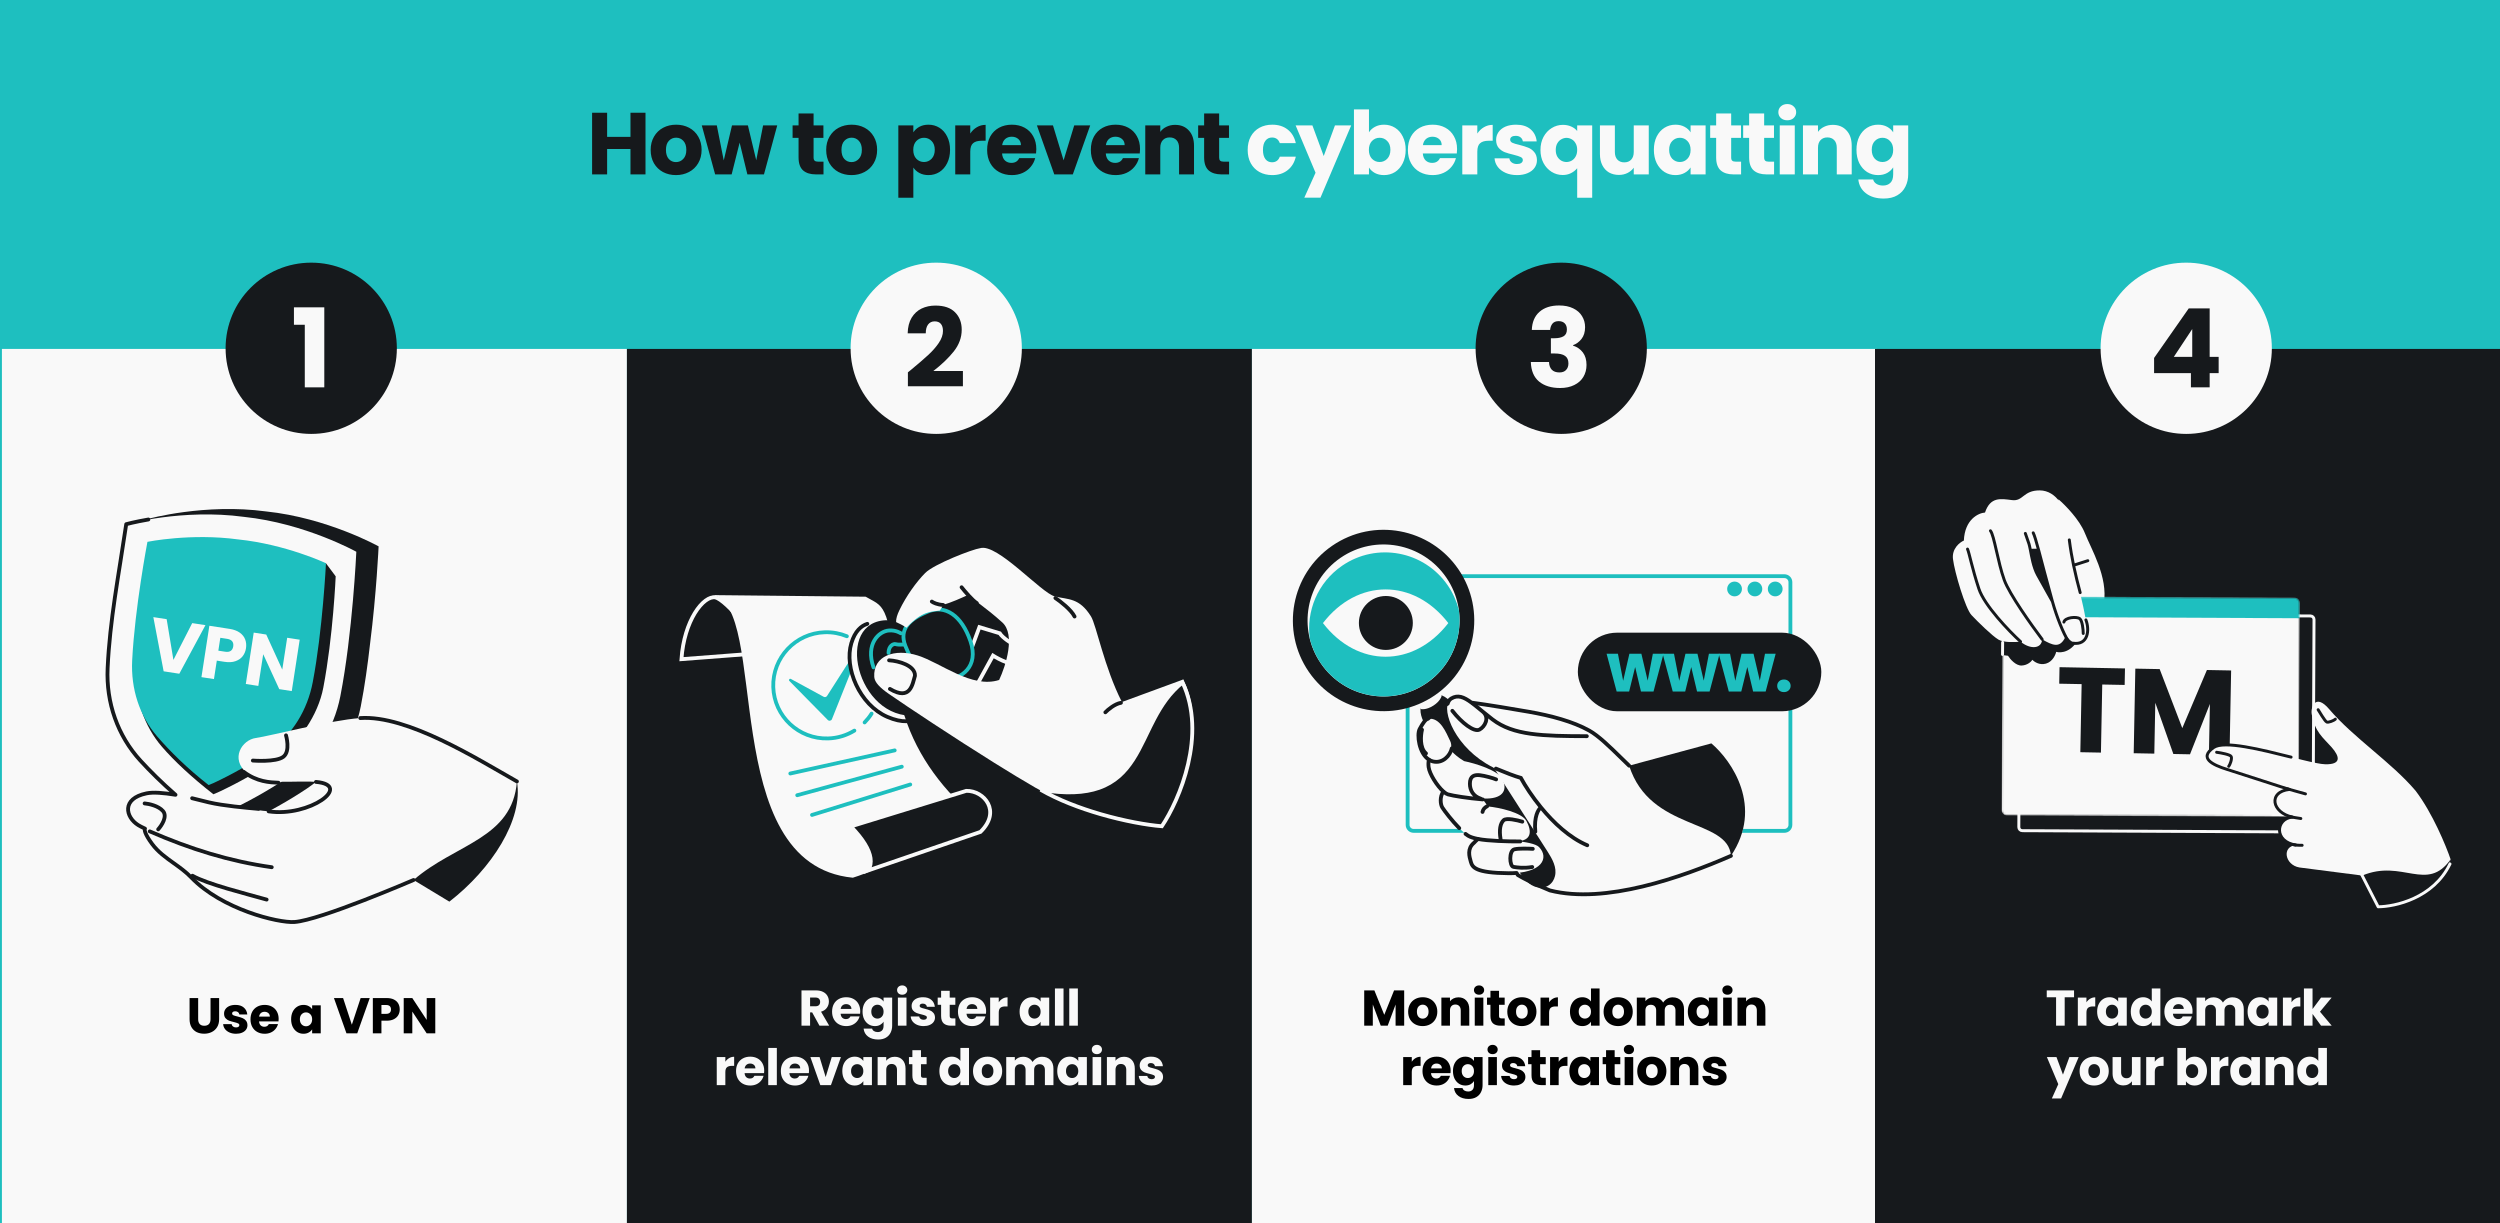
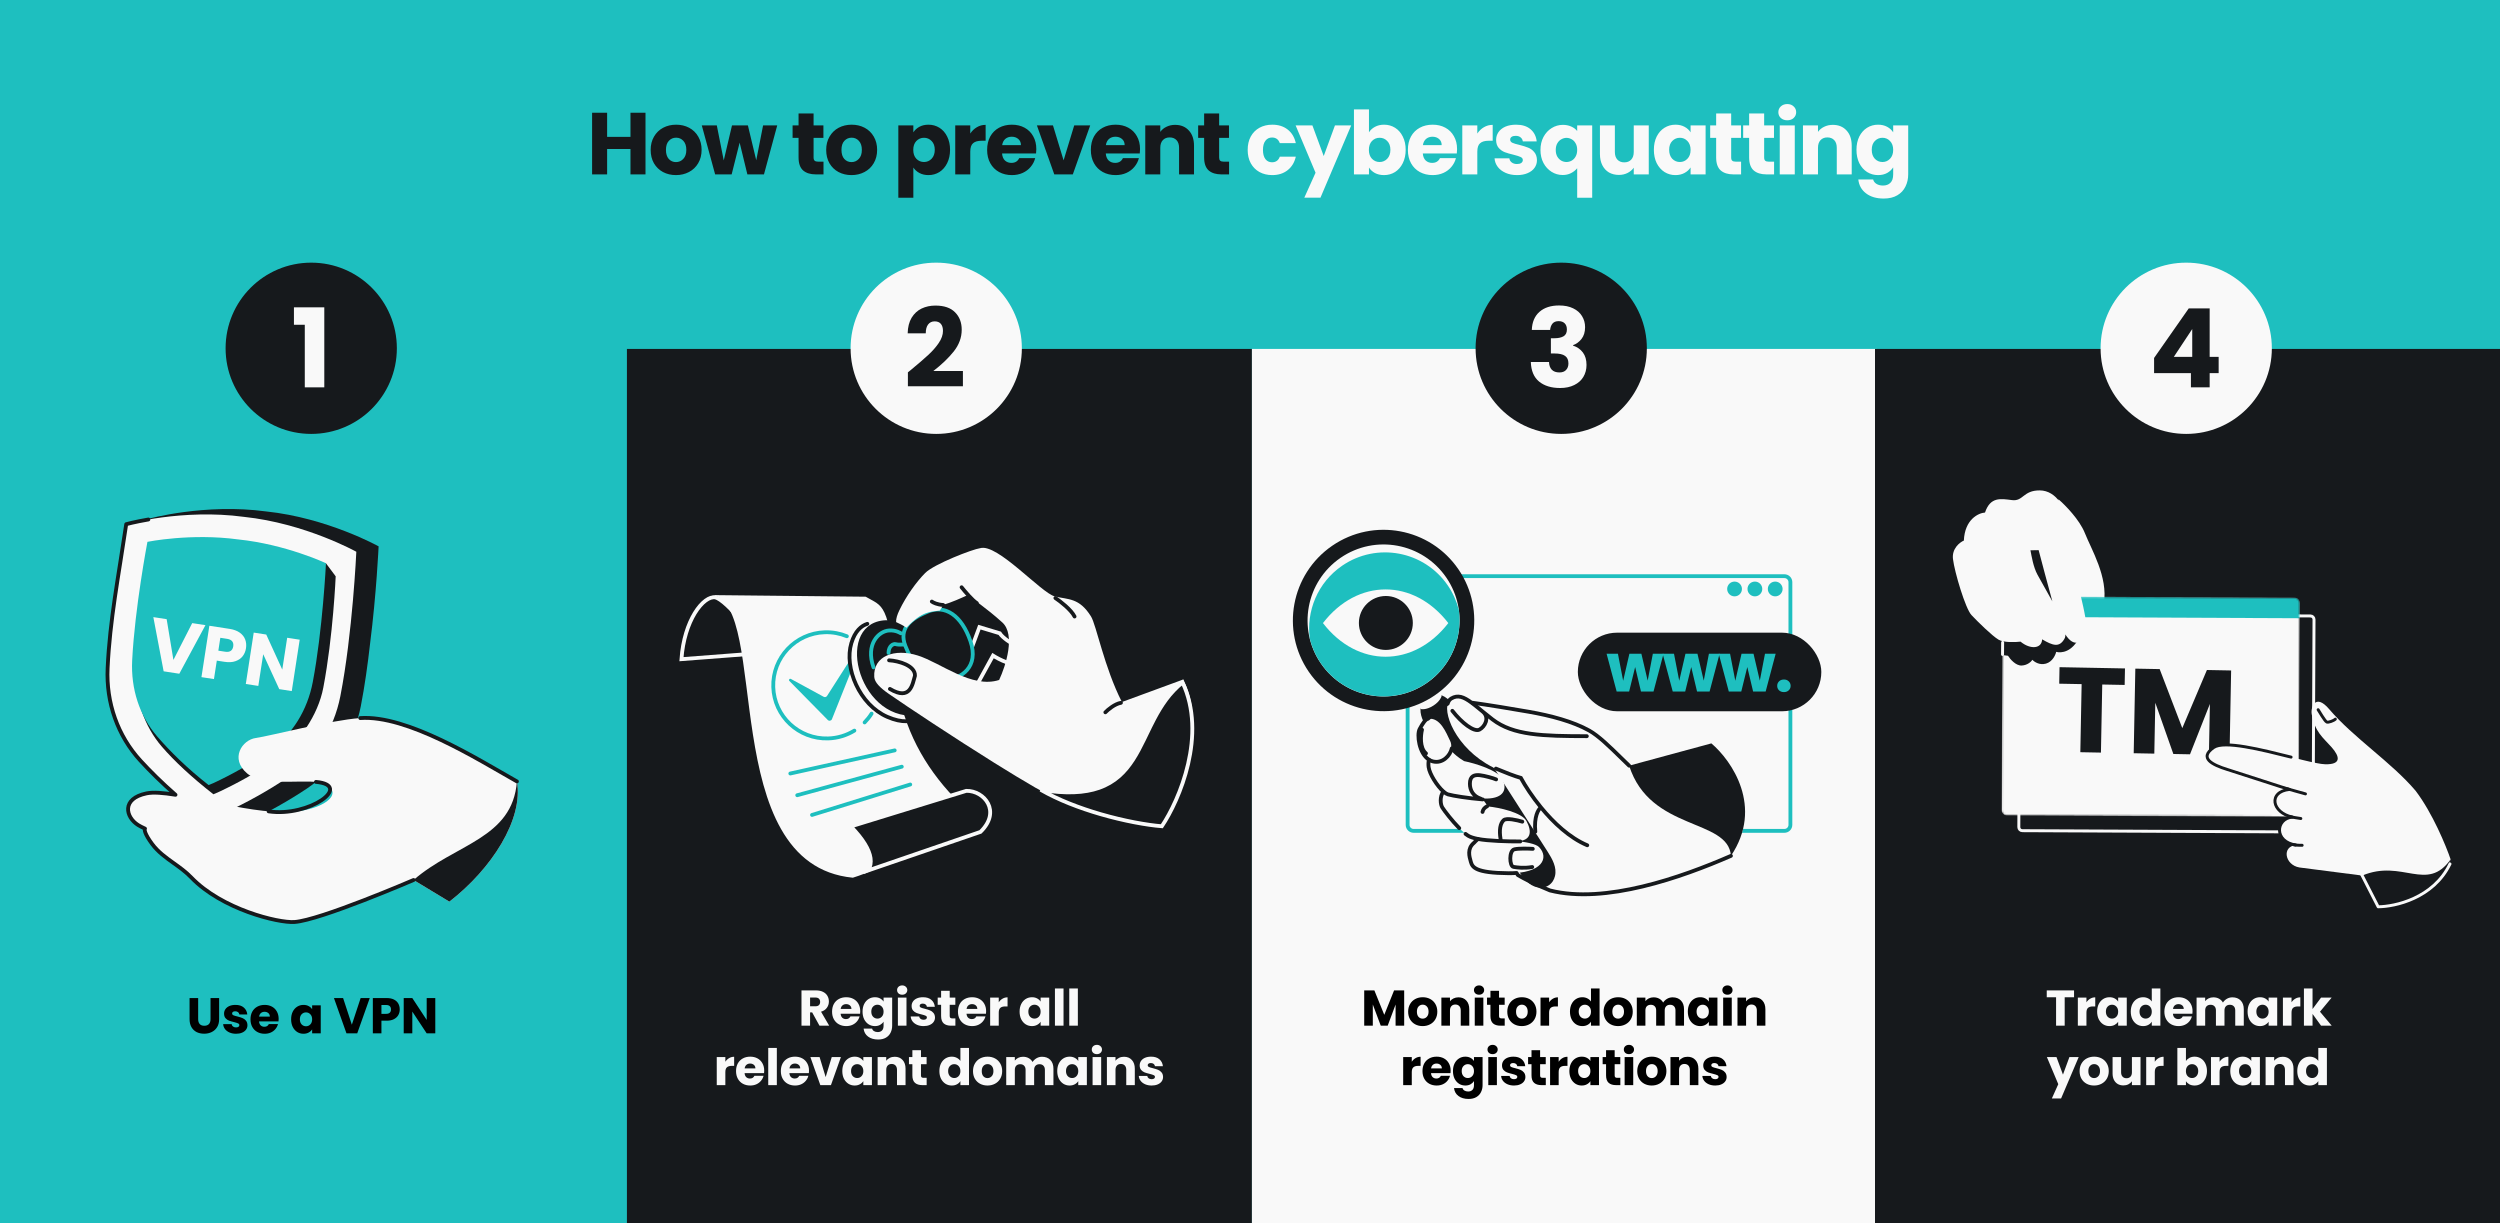
<svg xmlns="http://www.w3.org/2000/svg" width="1304" height="638" viewBox="0 0 1304 638" fill="none">
  <rect x="0" y="0" width="1304" height="638" fill="#808080" stroke="none" />
  <g clip-path="url(#clip0_1112_905)">
    <rect width="1304" height="638" transform="matrix(-1 0 0 -1 1304 638)" fill="#1EBFBF" />
-     <rect x="1" y="182" width="326" height="456" fill="#F9F9F9" />
    <rect x="327" y="182" width="326" height="456" fill="#16191C" />
    <rect x="653" y="182" width="326" height="456" fill="#F9F9F9" />
    <rect x="978" y="182" width="326" height="456" fill="#16191C" />
    <path d="M336.693 58.805V90.964H328.859V77.725H316.674V90.964H308.84V58.805H316.674V71.403H328.859V58.805H336.693ZM352.58 91.331C350.076 91.331 347.816 90.796 345.8 89.727C343.815 88.658 342.242 87.131 341.082 85.146C339.952 83.161 339.387 80.84 339.387 78.183C339.387 75.557 339.967 73.251 341.128 71.266C342.288 69.25 343.876 67.708 345.892 66.639C347.908 65.57 350.167 65.036 352.672 65.036C355.176 65.036 357.436 65.57 359.452 66.639C361.467 67.708 363.055 69.25 364.216 71.266C365.376 73.251 365.957 75.557 365.957 78.183C365.957 80.809 365.361 83.131 364.17 85.146C363.01 87.131 361.406 88.658 359.36 89.727C357.344 90.796 355.084 91.331 352.58 91.331ZM352.58 84.551C354.077 84.551 355.344 84.001 356.382 82.901C357.451 81.802 357.986 80.229 357.986 78.183C357.986 76.137 357.467 74.564 356.428 73.465C355.42 72.365 354.168 71.816 352.672 71.816C351.145 71.816 349.877 72.365 348.87 73.465C347.862 74.534 347.358 76.106 347.358 78.183C347.358 80.229 347.846 81.802 348.824 82.901C349.832 84.001 351.084 84.551 352.58 84.551ZM405.403 65.402L398.486 90.964H389.828L385.796 74.381L381.628 90.964H373.015L366.052 65.402H373.886L377.505 83.68L381.811 65.402H390.102L394.454 83.589L398.028 65.402H405.403ZM429.538 84.322V90.964H425.553C422.712 90.964 420.498 90.277 418.91 88.903C417.322 87.498 416.528 85.223 416.528 82.077V71.907H413.413V65.402H416.528V59.172H424.362V65.402H429.492V71.907H424.362V82.169C424.362 82.932 424.545 83.482 424.911 83.818C425.278 84.154 425.889 84.322 426.744 84.322H429.538ZM444.134 91.331C441.63 91.331 439.37 90.796 437.354 89.727C435.369 88.658 433.796 87.131 432.635 85.146C431.505 83.161 430.94 80.84 430.94 78.183C430.94 75.557 431.521 73.251 432.681 71.266C433.842 69.25 435.43 67.708 437.446 66.639C439.461 65.57 441.721 65.036 444.225 65.036C446.73 65.036 448.99 65.57 451.005 66.639C453.021 67.708 454.609 69.25 455.77 71.266C456.93 73.251 457.51 75.557 457.51 78.183C457.51 80.809 456.915 83.131 455.724 85.146C454.563 87.131 452.96 88.658 450.914 89.727C448.898 90.796 446.638 91.331 444.134 91.331ZM444.134 84.551C445.63 84.551 446.898 84.001 447.936 82.901C449.005 81.802 449.539 80.229 449.539 78.183C449.539 76.137 449.02 74.564 447.982 73.465C446.974 72.365 445.722 71.816 444.225 71.816C442.698 71.816 441.431 72.365 440.423 73.465C439.415 74.534 438.911 76.106 438.911 78.183C438.911 80.229 439.4 81.802 440.377 82.901C441.385 84.001 442.637 84.551 444.134 84.551ZM476.401 69.021C477.164 67.83 478.218 66.868 479.561 66.135C480.905 65.402 482.478 65.036 484.28 65.036C486.387 65.036 488.296 65.57 490.006 66.639C491.716 67.708 493.06 69.235 494.037 71.22C495.045 73.205 495.549 75.511 495.549 78.137C495.549 80.764 495.045 83.085 494.037 85.1C493.06 87.085 491.716 88.628 490.006 89.727C488.296 90.796 486.387 91.331 484.28 91.331C482.509 91.331 480.936 90.964 479.561 90.231C478.218 89.498 477.164 88.551 476.401 87.391V103.15H468.567V65.402H476.401V69.021ZM487.578 78.137C487.578 76.183 487.029 74.656 485.929 73.556C484.86 72.426 483.532 71.861 481.944 71.861C480.386 71.861 479.058 72.426 477.958 73.556C476.889 74.686 476.355 76.228 476.355 78.183C476.355 80.138 476.889 81.68 477.958 82.81C479.058 83.94 480.386 84.505 481.944 84.505C483.501 84.505 484.83 83.94 485.929 82.81C487.029 81.649 487.578 80.092 487.578 78.137ZM506.089 69.662C507.005 68.257 508.15 67.158 509.525 66.364C510.899 65.54 512.426 65.127 514.106 65.127V73.419H511.953C509.998 73.419 508.532 73.846 507.555 74.701C506.578 75.526 506.089 76.992 506.089 79.099V90.964H498.255V65.402H506.089V69.662ZM540.543 77.771C540.543 78.504 540.497 79.267 540.405 80.061H522.677C522.799 81.649 523.303 82.871 524.188 83.726C525.105 84.551 526.219 84.963 527.533 84.963C529.487 84.963 530.846 84.138 531.61 82.489H539.947C539.52 84.169 538.741 85.681 537.611 87.024C536.511 88.368 535.122 89.422 533.442 90.185C531.762 90.949 529.884 91.331 527.807 91.331C525.303 91.331 523.074 90.796 521.119 89.727C519.165 88.658 517.638 87.131 516.538 85.146C515.439 83.161 514.889 80.84 514.889 78.183C514.889 75.526 515.423 73.205 516.492 71.22C517.592 69.235 519.119 67.708 521.073 66.639C523.028 65.57 525.273 65.036 527.807 65.036C530.281 65.036 532.48 65.555 534.404 66.593C536.328 67.632 537.825 69.113 538.893 71.037C539.993 72.961 540.543 75.205 540.543 77.771ZM532.526 75.709C532.526 74.366 532.068 73.297 531.152 72.503C530.235 71.709 529.09 71.312 527.716 71.312C526.403 71.312 525.288 71.693 524.372 72.457C523.486 73.22 522.936 74.305 522.722 75.709H532.526ZM554.77 83.635L560.313 65.402H568.651L559.58 90.964H549.914L540.844 65.402H549.227L554.77 83.635ZM594.64 77.771C594.64 78.504 594.595 79.267 594.503 80.061H576.774C576.897 81.649 577.401 82.871 578.286 83.726C579.202 84.551 580.317 84.963 581.63 84.963C583.585 84.963 584.944 84.138 585.707 82.489H594.045C593.617 84.169 592.839 85.681 591.709 87.024C590.609 88.368 589.22 89.422 587.54 90.185C585.86 90.949 583.982 91.331 581.905 91.331C579.401 91.331 577.172 90.796 575.217 89.727C573.262 88.658 571.735 87.131 570.636 85.146C569.536 83.161 568.987 80.84 568.987 78.183C568.987 75.526 569.521 73.205 570.59 71.22C571.69 69.235 573.217 67.708 575.171 66.639C577.126 65.57 579.37 65.036 581.905 65.036C584.379 65.036 586.578 65.555 588.502 66.593C590.426 67.632 591.922 69.113 592.991 71.037C594.091 72.961 594.64 75.205 594.64 77.771ZM586.624 75.709C586.624 74.366 586.166 73.297 585.249 72.503C584.333 71.709 583.188 71.312 581.814 71.312C580.5 71.312 579.386 71.693 578.469 72.457C577.584 73.22 577.034 74.305 576.82 75.709H586.624ZM612.945 65.127C615.938 65.127 618.32 66.105 620.091 68.059C621.893 69.983 622.794 72.64 622.794 76.03V90.964H615.006V77.084C615.006 75.373 614.564 74.045 613.678 73.098C612.792 72.151 611.601 71.678 610.105 71.678C608.608 71.678 607.417 72.151 606.532 73.098C605.646 74.045 605.203 75.373 605.203 77.084V90.964H597.37V65.402H605.203V68.792C605.997 67.662 607.066 66.776 608.41 66.135C609.754 65.463 611.265 65.127 612.945 65.127ZM641.081 84.322V90.964H637.096C634.255 90.964 632.041 90.277 630.453 88.903C628.865 87.498 628.071 85.223 628.071 82.077V71.907H624.956V65.402H628.071V59.172H635.905V65.402H641.035V71.907H635.905V82.169C635.905 82.932 636.088 83.482 636.454 83.818C636.821 84.154 637.432 84.322 638.287 84.322H641.081Z" fill="#16191C" />
    <path d="M650.788 78.183C650.788 75.526 651.322 73.205 652.391 71.22C653.491 69.235 655.002 67.708 656.926 66.639C658.881 65.57 661.11 65.036 663.615 65.036C666.821 65.036 669.494 65.875 671.631 67.555C673.8 69.235 675.22 71.602 675.892 74.656H667.554C666.852 72.701 665.493 71.724 663.477 71.724C662.042 71.724 660.897 72.289 660.041 73.419C659.186 74.518 658.759 76.106 658.759 78.183C658.759 80.26 659.186 81.863 660.041 82.993C660.897 84.093 662.042 84.642 663.477 84.642C665.493 84.642 666.852 83.665 667.554 81.71H675.892C675.22 84.703 673.8 87.055 671.631 88.765C669.463 90.475 666.791 91.331 663.615 91.331C661.11 91.331 658.881 90.796 656.926 89.727C655.002 88.658 653.491 87.131 652.391 85.146C651.322 83.161 650.788 80.84 650.788 78.183ZM704.79 65.402L688.757 103.104H680.328L686.191 90.094L675.792 65.402H684.542L690.452 81.39L696.315 65.402H704.79ZM714.053 69.021C714.786 67.83 715.84 66.868 717.214 66.135C718.588 65.402 720.161 65.036 721.932 65.036C724.04 65.036 725.948 65.57 727.659 66.639C729.369 67.708 730.713 69.235 731.69 71.22C732.698 73.205 733.202 75.511 733.202 78.137C733.202 80.764 732.698 83.085 731.69 85.1C730.713 87.085 729.369 88.628 727.659 89.727C725.948 90.796 724.04 91.331 721.932 91.331C720.131 91.331 718.558 90.979 717.214 90.277C715.87 89.544 714.817 88.582 714.053 87.391V90.964H706.22V57.065H714.053V69.021ZM725.231 78.137C725.231 76.183 724.681 74.656 723.582 73.556C722.513 72.426 721.184 71.861 719.596 71.861C718.039 71.861 716.71 72.426 715.611 73.556C714.542 74.686 714.007 76.228 714.007 78.183C714.007 80.138 714.542 81.68 715.611 82.81C716.71 83.94 718.039 84.505 719.596 84.505C721.154 84.505 722.482 83.94 723.582 82.81C724.681 81.649 725.231 80.092 725.231 78.137ZM760.004 77.771C760.004 78.504 759.958 79.267 759.867 80.061H742.138C742.26 81.649 742.764 82.871 743.65 83.726C744.566 84.551 745.681 84.963 746.994 84.963C748.949 84.963 750.308 84.138 751.071 82.489H759.409C758.981 84.169 758.202 85.681 757.072 87.024C755.973 88.368 754.583 89.422 752.903 90.185C751.224 90.949 749.346 91.331 747.269 91.331C744.765 91.331 742.535 90.796 740.581 89.727C738.626 88.658 737.099 87.131 736 85.146C734.9 83.161 734.35 80.84 734.35 78.183C734.35 75.526 734.885 73.205 735.954 71.22C737.053 69.235 738.58 67.708 740.535 66.639C742.489 65.57 744.734 65.036 747.269 65.036C749.743 65.036 751.941 65.555 753.865 66.593C755.789 67.632 757.286 69.113 758.355 71.037C759.454 72.961 760.004 75.205 760.004 77.771ZM751.987 75.709C751.987 74.366 751.529 73.297 750.613 72.503C749.697 71.709 748.551 71.312 747.177 71.312C745.864 71.312 744.749 71.693 743.833 72.457C742.947 73.22 742.398 74.305 742.184 75.709H751.987ZM770.567 69.662C771.483 68.257 772.628 67.158 774.002 66.364C775.377 65.54 776.904 65.127 778.583 65.127V73.419H776.43C774.476 73.419 773.01 73.846 772.033 74.701C771.055 75.526 770.567 76.992 770.567 79.099V90.964H762.733V65.402H770.567V69.662ZM791.323 91.331C789.094 91.331 787.109 90.949 785.368 90.185C783.627 89.422 782.253 88.383 781.245 87.07C780.237 85.727 779.672 84.23 779.55 82.581H787.292C787.383 83.466 787.796 84.184 788.529 84.734C789.262 85.284 790.163 85.558 791.231 85.558C792.209 85.558 792.957 85.375 793.476 85.009C794.026 84.612 794.301 84.108 794.301 83.497C794.301 82.764 793.919 82.23 793.155 81.894C792.392 81.527 791.155 81.13 789.445 80.703C787.612 80.275 786.085 79.832 784.864 79.374C783.642 78.885 782.589 78.137 781.703 77.129C780.817 76.091 780.374 74.701 780.374 72.961C780.374 71.495 780.771 70.166 781.566 68.975C782.39 67.754 783.581 66.792 785.139 66.089C786.727 65.387 788.605 65.036 790.773 65.036C793.98 65.036 796.5 65.83 798.332 67.418C800.195 69.006 801.264 71.113 801.539 73.74H794.301C794.179 72.854 793.782 72.151 793.11 71.632C792.468 71.113 791.613 70.853 790.544 70.853C789.628 70.853 788.926 71.037 788.437 71.403C787.948 71.739 787.704 72.213 787.704 72.823C787.704 73.556 788.086 74.106 788.849 74.472C789.643 74.839 790.865 75.205 792.514 75.572C794.408 76.061 795.95 76.549 797.141 77.038C798.332 77.496 799.37 78.259 800.256 79.328C801.172 80.367 801.646 81.772 801.676 83.543C801.676 85.039 801.249 86.383 800.394 87.574C799.569 88.735 798.363 89.651 796.775 90.323C795.217 90.995 793.4 91.331 791.323 91.331ZM803.508 78.229C803.508 75.694 804.027 73.434 805.065 71.449C806.134 69.464 807.554 67.922 809.326 66.822C811.127 65.692 813.082 65.127 815.189 65.127C816.808 65.127 818.259 65.417 819.541 65.998C820.824 66.547 821.862 67.326 822.656 68.334V65.402H830.49V103.15H822.656V87.757C821.771 88.826 820.687 89.681 819.404 90.323C818.152 90.964 816.716 91.285 815.098 91.285C813.021 91.285 811.097 90.735 809.326 89.636C807.554 88.536 806.134 86.994 805.065 85.009C804.027 83.024 803.508 80.764 803.508 78.229ZM822.656 78.183C822.656 76.809 822.381 75.663 821.832 74.747C821.313 73.801 820.625 73.098 819.77 72.64C818.915 72.151 818.014 71.907 817.067 71.907C816.151 71.907 815.266 72.151 814.411 72.64C813.555 73.098 812.853 73.801 812.303 74.747C811.754 75.694 811.479 76.855 811.479 78.229C811.479 79.603 811.754 80.764 812.303 81.71C812.853 82.627 813.555 83.329 814.411 83.818C815.266 84.276 816.151 84.505 817.067 84.505C817.984 84.505 818.869 84.276 819.724 83.818C820.61 83.329 821.313 82.611 821.832 81.665C822.381 80.718 822.656 79.557 822.656 78.183ZM859.995 65.402V90.964H852.161V87.483C851.367 88.612 850.283 89.529 848.909 90.231C847.565 90.903 846.069 91.239 844.42 91.239C842.465 91.239 840.739 90.811 839.243 89.956C837.747 89.071 836.586 87.803 835.761 86.154C834.937 84.505 834.525 82.566 834.525 80.336V65.402H842.312V79.282C842.312 80.993 842.755 82.321 843.641 83.268C844.526 84.215 845.718 84.688 847.214 84.688C848.741 84.688 849.947 84.215 850.833 83.268C851.719 82.321 852.161 80.993 852.161 79.282V65.402H859.995ZM862.661 78.137C862.661 75.511 863.149 73.205 864.127 71.22C865.134 69.235 866.494 67.708 868.204 66.639C869.914 65.57 871.823 65.036 873.93 65.036C875.732 65.036 877.305 65.402 878.648 66.135C880.023 66.868 881.076 67.83 881.809 69.021V65.402H889.643V90.964H881.809V87.345C881.046 88.536 879.977 89.498 878.603 90.231C877.259 90.964 875.686 91.331 873.884 91.331C871.807 91.331 869.914 90.796 868.204 89.727C866.494 88.628 865.134 87.085 864.127 85.1C863.149 83.085 862.661 80.764 862.661 78.137ZM881.809 78.183C881.809 76.228 881.26 74.686 880.16 73.556C879.091 72.426 877.778 71.861 876.221 71.861C874.663 71.861 873.335 72.426 872.235 73.556C871.166 74.656 870.632 76.183 870.632 78.137C870.632 80.092 871.166 81.649 872.235 82.81C873.335 83.94 874.663 84.505 876.221 84.505C877.778 84.505 879.091 83.94 880.16 82.81C881.26 81.68 881.809 80.138 881.809 78.183ZM908.154 84.322V90.964H904.168C901.328 90.964 899.114 90.277 897.526 88.903C895.938 87.498 895.144 85.223 895.144 82.077V71.907H892.028V65.402H895.144V59.172H902.977V65.402H908.108V71.907H902.977V82.169C902.977 82.932 903.16 83.482 903.527 83.818C903.893 84.154 904.504 84.322 905.359 84.322H908.154ZM925.36 84.322V90.964H921.375C918.535 90.964 916.321 90.277 914.732 88.903C913.144 87.498 912.35 85.223 912.35 82.077V71.907H909.235V65.402H912.35V59.172H920.184V65.402H925.315V71.907H920.184V82.169C920.184 82.932 920.367 83.482 920.734 83.818C921.1 84.154 921.711 84.322 922.566 84.322H925.36ZM932.26 62.745C930.886 62.745 929.756 62.348 928.87 61.554C928.015 60.729 927.587 59.722 927.587 58.531C927.587 57.309 928.015 56.301 928.87 55.507C929.756 54.682 930.886 54.27 932.26 54.27C933.604 54.27 934.703 54.682 935.558 55.507C936.444 56.301 936.887 57.309 936.887 58.531C936.887 59.722 936.444 60.729 935.558 61.554C934.703 62.348 933.604 62.745 932.26 62.745ZM936.154 65.402V90.964H928.32V65.402H936.154ZM956.003 65.127C958.996 65.127 961.378 66.105 963.149 68.059C964.951 69.983 965.852 72.64 965.852 76.03V90.964H958.064V77.084C958.064 75.373 957.621 74.045 956.736 73.098C955.85 72.151 954.659 71.678 953.163 71.678C951.666 71.678 950.475 72.151 949.589 73.098C948.704 74.045 948.261 75.373 948.261 77.084V90.964H940.427V65.402H948.261V68.792C949.055 67.662 950.124 66.776 951.468 66.135C952.811 65.463 954.323 65.127 956.003 65.127ZM979.604 65.036C981.406 65.036 982.978 65.402 984.322 66.135C985.696 66.868 986.75 67.83 987.483 69.021V65.402H995.317V90.918C995.317 93.27 994.843 95.392 993.897 97.286C992.98 99.21 991.56 100.737 989.636 101.867C987.743 102.997 985.376 103.562 982.536 103.562C978.749 103.562 975.679 102.661 973.328 100.859C970.976 99.088 969.632 96.675 969.296 93.621H977.038C977.283 94.598 977.863 95.362 978.779 95.912C979.695 96.492 980.825 96.782 982.169 96.782C983.788 96.782 985.07 96.309 986.017 95.362C986.994 94.446 987.483 92.965 987.483 90.918V87.299C986.72 88.49 985.666 89.468 984.322 90.231C982.978 90.964 981.406 91.331 979.604 91.331C977.496 91.331 975.588 90.796 973.877 89.727C972.167 88.628 970.808 87.085 969.8 85.1C968.823 83.085 968.334 80.764 968.334 78.137C968.334 75.511 968.823 73.205 969.8 71.22C970.808 69.235 972.167 67.708 973.877 66.639C975.588 65.57 977.496 65.036 979.604 65.036ZM987.483 78.183C987.483 76.228 986.933 74.686 985.834 73.556C984.765 72.426 983.452 71.861 981.894 71.861C980.337 71.861 979.008 72.426 977.909 73.556C976.84 74.656 976.305 76.183 976.305 78.137C976.305 80.092 976.84 81.649 977.909 82.81C979.008 83.94 980.337 84.505 981.894 84.505C983.452 84.505 984.765 83.94 985.834 82.81C986.933 81.68 987.483 80.138 987.483 78.183Z" fill="#F9F9F9" />
    <circle cx="162.335" cy="181.665" r="44.665" fill="#16191C" />
    <path d="M153.317 169.395V160.304H169.154V202.041H158.977V169.395H153.317Z" fill="#F9F9F9" />
    <circle cx="814.335" cy="181.665" r="44.665" fill="#16191C" />
    <path d="M798.994 172.082C799.147 168.004 800.481 164.859 802.997 162.648C805.512 160.438 808.924 159.332 813.231 159.332C816.089 159.332 818.529 159.828 820.549 160.819C822.607 161.81 824.151 163.163 825.18 164.878C826.247 166.593 826.781 168.518 826.781 170.653C826.781 173.168 826.152 175.227 824.894 176.827C823.636 178.39 822.169 179.457 820.492 180.029V180.258C822.664 180.982 824.38 182.183 825.638 183.86C826.895 185.537 827.524 187.691 827.524 190.321C827.524 192.684 826.972 194.78 825.866 196.61C824.799 198.401 823.217 199.811 821.121 200.841C819.063 201.87 816.604 202.384 813.745 202.384C809.171 202.384 805.512 201.26 802.768 199.011C800.062 196.762 798.632 193.37 798.48 188.834H807.971C808.009 190.511 808.485 191.845 809.4 192.836C810.315 193.789 811.649 194.266 813.402 194.266C814.889 194.266 816.032 193.846 816.833 193.008C817.671 192.131 818.091 190.988 818.091 189.577C818.091 187.748 817.5 186.433 816.318 185.632C815.175 184.794 813.326 184.374 810.772 184.374H808.943V176.427H810.772C812.716 176.427 814.279 176.103 815.461 175.455C816.68 174.769 817.29 173.569 817.29 171.853C817.29 170.481 816.909 169.414 816.147 168.652C815.384 167.889 814.336 167.508 813.002 167.508C811.554 167.508 810.467 167.946 809.743 168.823C809.057 169.7 808.657 170.786 808.542 172.082H798.994Z" fill="#F9F9F9" />
    <circle cx="488.335" cy="181.665" r="44.665" fill="#F9F9F9" />
    <path d="M473.558 194.208C474.854 193.179 475.444 192.703 475.33 192.779C479.066 189.692 482 187.157 484.135 185.175C486.308 183.193 488.137 181.116 489.624 178.943C491.11 176.77 491.853 174.655 491.853 172.597C491.853 171.034 491.491 169.814 490.767 168.937C490.043 168.061 488.957 167.622 487.508 167.622C486.06 167.622 484.916 168.175 484.078 169.28C483.277 170.348 482.877 171.872 482.877 173.854H473.443C473.52 170.615 474.206 167.908 475.502 165.736C476.836 163.563 478.57 161.962 480.704 160.933C482.877 159.904 485.278 159.389 487.908 159.389C492.444 159.389 495.856 160.552 498.143 162.877C500.468 165.202 501.63 168.232 501.63 171.968C501.63 176.046 500.239 179.839 497.457 183.345C494.674 186.814 491.129 190.206 486.822 193.522H502.259V201.47H473.558V194.208Z" fill="#16191C" />
    <circle cx="1140.33" cy="181.665" r="44.665" fill="#F9F9F9" />
    <path d="M1123.57 194.609V186.719L1141.64 160.876H1152.56V186.147H1157.25V194.609H1152.56V202.041H1142.78V194.609H1123.57ZM1143.47 171.625L1133.86 186.147H1143.47V171.625Z" fill="#16191C" />
    <path d="M103.362 520.589V531.604C103.362 532.706 103.633 533.554 104.175 534.148C104.717 534.743 105.513 535.04 106.562 535.04C107.611 535.04 108.415 534.743 108.975 534.148C109.534 533.554 109.814 532.706 109.814 531.604V520.589H114.299V531.578C114.299 533.221 113.949 534.611 113.25 535.748C112.55 536.884 111.606 537.741 110.417 538.318C109.246 538.895 107.934 539.184 106.483 539.184C105.032 539.184 103.729 538.904 102.575 538.344C101.439 537.767 100.538 536.911 99.874 535.774C99.21 534.62 98.877 533.221 98.877 531.578V520.589H103.362ZM123.139 539.21C121.863 539.21 120.726 538.991 119.73 538.554C118.733 538.117 117.946 537.523 117.369 536.771C116.792 536.001 116.469 535.145 116.399 534.201H120.831C120.884 534.708 121.12 535.118 121.539 535.433C121.959 535.748 122.475 535.905 123.087 535.905C123.646 535.905 124.074 535.8 124.372 535.591C124.686 535.363 124.844 535.075 124.844 534.725C124.844 534.305 124.625 533.999 124.188 533.807C123.751 533.597 123.043 533.37 122.064 533.125C121.015 532.88 120.14 532.627 119.441 532.365C118.742 532.085 118.138 531.657 117.631 531.08C117.124 530.485 116.871 529.69 116.871 528.693C116.871 527.854 117.098 527.093 117.553 526.411C118.025 525.712 118.707 525.161 119.598 524.759C120.508 524.357 121.583 524.156 122.824 524.156C124.66 524.156 126.103 524.61 127.152 525.52C128.218 526.429 128.83 527.635 128.988 529.139H124.844C124.774 528.632 124.547 528.23 124.162 527.932C123.795 527.635 123.305 527.487 122.693 527.487C122.169 527.487 121.766 527.591 121.487 527.801C121.207 527.994 121.067 528.265 121.067 528.614C121.067 529.034 121.286 529.349 121.723 529.558C122.177 529.768 122.877 529.978 123.821 530.188C124.905 530.468 125.788 530.747 126.47 531.027C127.152 531.289 127.746 531.726 128.253 532.338C128.778 532.933 129.049 533.737 129.066 534.751C129.066 535.608 128.821 536.377 128.332 537.059C127.86 537.724 127.169 538.248 126.26 538.633C125.368 539.017 124.328 539.21 123.139 539.21ZM145.343 531.447C145.343 531.866 145.317 532.303 145.264 532.758H135.115C135.184 533.667 135.473 534.367 135.98 534.856C136.505 535.328 137.143 535.564 137.895 535.564C139.014 535.564 139.792 535.092 140.229 534.148H145.002C144.757 535.11 144.311 535.975 143.664 536.745C143.035 537.514 142.239 538.117 141.278 538.554C140.316 538.991 139.241 539.21 138.052 539.21C136.618 539.21 135.342 538.904 134.223 538.292C133.104 537.68 132.23 536.806 131.6 535.669C130.971 534.533 130.656 533.204 130.656 531.683C130.656 530.162 130.962 528.833 131.574 527.696C132.203 526.56 133.078 525.686 134.197 525.074C135.316 524.462 136.601 524.156 138.052 524.156C139.468 524.156 140.727 524.453 141.829 525.047C142.93 525.642 143.787 526.49 144.399 527.591C145.028 528.693 145.343 529.978 145.343 531.447ZM140.753 530.267C140.753 529.497 140.491 528.885 139.966 528.431C139.442 527.976 138.786 527.749 137.999 527.749C137.248 527.749 136.609 527.967 136.085 528.404C135.578 528.842 135.263 529.462 135.141 530.267H140.753ZM151.85 531.657C151.85 530.153 152.13 528.833 152.69 527.696C153.267 526.56 154.045 525.686 155.024 525.074C156.003 524.462 157.096 524.156 158.302 524.156C159.334 524.156 160.234 524.366 161.003 524.785C161.79 525.205 162.394 525.756 162.813 526.437V524.366H167.298V539H162.813V536.928C162.376 537.61 161.764 538.161 160.977 538.58C160.208 539 159.308 539.21 158.276 539.21C157.087 539.21 156.003 538.904 155.024 538.292C154.045 537.662 153.267 536.779 152.69 535.643C152.13 534.489 151.85 533.16 151.85 531.657ZM162.813 531.683C162.813 530.564 162.498 529.681 161.869 529.034C161.257 528.387 160.505 528.063 159.613 528.063C158.722 528.063 157.961 528.387 157.332 529.034C156.72 529.663 156.414 530.538 156.414 531.657C156.414 532.776 156.72 533.667 157.332 534.332C157.961 534.979 158.722 535.302 159.613 535.302C160.505 535.302 161.257 534.979 161.869 534.332C162.498 533.685 162.813 532.802 162.813 531.683ZM192.859 520.589L186.329 539H180.716L174.186 520.589H178.959L183.522 534.489L188.112 520.589H192.859ZM208.502 526.516C208.502 527.583 208.258 528.562 207.768 529.454C207.278 530.328 206.527 531.036 205.513 531.578C204.498 532.12 203.24 532.391 201.736 532.391H198.956V539H194.471V520.589H201.736C203.205 520.589 204.446 520.842 205.46 521.349C206.474 521.857 207.235 522.556 207.742 523.448C208.249 524.339 208.502 525.362 208.502 526.516ZM201.395 528.824C202.252 528.824 202.89 528.623 203.31 528.221C203.729 527.819 203.939 527.25 203.939 526.516C203.939 525.782 203.729 525.214 203.31 524.811C202.89 524.409 202.252 524.208 201.395 524.208H198.956V528.824H201.395ZM227.045 539H222.56L215.06 527.644V539H210.575V520.589H215.06L222.56 531.997V520.589H227.045V539Z" fill="black" />
    <path d="M732.422 516.589V535H727.937V523.959L723.819 535H720.2L716.056 523.932V535H711.572V516.589H716.869L722.036 529.335L727.15 516.589H732.422ZM742.046 535.21C740.612 535.21 739.319 534.904 738.165 534.292C737.028 533.68 736.128 532.806 735.463 531.669C734.816 530.533 734.493 529.204 734.493 527.683C734.493 526.179 734.825 524.859 735.489 523.723C736.154 522.569 737.063 521.686 738.217 521.074C739.371 520.462 740.665 520.156 742.099 520.156C743.532 520.156 744.826 520.462 745.98 521.074C747.134 521.686 748.043 522.569 748.708 523.723C749.372 524.859 749.704 526.179 749.704 527.683C749.704 529.186 749.363 530.515 748.681 531.669C748.017 532.806 747.099 533.68 745.928 534.292C744.774 534.904 743.48 535.21 742.046 535.21ZM742.046 531.328C742.903 531.328 743.628 531.014 744.223 530.384C744.835 529.755 745.141 528.854 745.141 527.683C745.141 526.511 744.844 525.611 744.249 524.981C743.672 524.352 742.955 524.037 742.099 524.037C741.224 524.037 740.499 524.352 739.922 524.981C739.345 525.593 739.056 526.494 739.056 527.683C739.056 528.854 739.336 529.755 739.896 530.384C740.473 531.014 741.189 531.328 742.046 531.328ZM760.738 520.208C762.452 520.208 763.816 520.768 764.83 521.887C765.861 522.988 766.377 524.509 766.377 526.45V535H761.919V527.053C761.919 526.074 761.665 525.314 761.158 524.772C760.651 524.23 759.969 523.959 759.112 523.959C758.256 523.959 757.574 524.23 757.067 524.772C756.56 525.314 756.306 526.074 756.306 527.053V535H751.821V520.366H756.306V522.306C756.761 521.659 757.373 521.152 758.142 520.785C758.911 520.401 759.777 520.208 760.738 520.208ZM771.487 518.844C770.7 518.844 770.053 518.617 769.546 518.163C769.056 517.69 768.812 517.113 768.812 516.432C768.812 515.732 769.056 515.155 769.546 514.701C770.053 514.229 770.7 513.992 771.487 513.992C772.256 513.992 772.886 514.229 773.375 514.701C773.882 515.155 774.136 515.732 774.136 516.432C774.136 517.113 773.882 517.69 773.375 518.163C772.886 518.617 772.256 518.844 771.487 518.844ZM773.716 520.366V535H769.231V520.366H773.716ZM784.86 531.197V535H782.579C780.953 535 779.685 534.607 778.776 533.82C777.867 533.016 777.412 531.713 777.412 529.912V524.09H775.629V520.366H777.412V516.799H781.897V520.366H784.834V524.09H781.897V529.964C781.897 530.402 782.002 530.716 782.211 530.909C782.421 531.101 782.771 531.197 783.26 531.197H784.86ZM793.758 535.21C792.324 535.21 791.03 534.904 789.876 534.292C788.74 533.68 787.839 532.806 787.175 531.669C786.528 530.533 786.204 529.204 786.204 527.683C786.204 526.179 786.537 524.859 787.201 523.723C787.865 522.569 788.775 521.686 789.929 521.074C791.083 520.462 792.376 520.156 793.81 520.156C795.244 520.156 796.538 520.462 797.692 521.074C798.846 521.686 799.755 522.569 800.419 523.723C801.084 524.859 801.416 526.179 801.416 527.683C801.416 529.186 801.075 530.515 800.393 531.669C799.729 532.806 798.811 533.68 797.639 534.292C796.485 534.904 795.191 535.21 793.758 535.21ZM793.758 531.328C794.614 531.328 795.34 531.014 795.934 530.384C796.546 529.755 796.852 528.854 796.852 527.683C796.852 526.511 796.555 525.611 795.961 524.981C795.384 524.352 794.667 524.037 793.81 524.037C792.936 524.037 792.21 524.352 791.633 524.981C791.056 525.593 790.768 526.494 790.768 527.683C790.768 528.854 791.048 529.755 791.607 530.384C792.184 531.014 792.901 531.328 793.758 531.328ZM808.018 522.805C808.542 522 809.198 521.371 809.985 520.916C810.771 520.444 811.646 520.208 812.607 520.208V524.955H811.375C810.256 524.955 809.416 525.2 808.857 525.69C808.297 526.162 808.018 527.001 808.018 528.207V535H803.533V520.366H808.018V522.805ZM818.892 527.657C818.892 526.153 819.172 524.833 819.732 523.696C820.309 522.56 821.087 521.686 822.066 521.074C823.045 520.462 824.138 520.156 825.344 520.156C826.306 520.156 827.18 520.357 827.967 520.759C828.771 521.161 829.401 521.703 829.855 522.385V515.592H834.34V535H829.855V532.902C829.436 533.601 828.832 534.161 828.046 534.58C827.276 535 826.376 535.21 825.344 535.21C824.138 535.21 823.045 534.904 822.066 534.292C821.087 533.662 820.309 532.779 819.732 531.643C819.172 530.489 818.892 529.16 818.892 527.657ZM829.855 527.683C829.855 526.564 829.54 525.681 828.911 525.034C828.299 524.387 827.547 524.063 826.655 524.063C825.764 524.063 825.003 524.387 824.374 525.034C823.762 525.663 823.456 526.538 823.456 527.657C823.456 528.776 823.762 529.667 824.374 530.332C825.003 530.979 825.764 531.302 826.655 531.302C827.547 531.302 828.299 530.979 828.911 530.332C829.54 529.685 829.855 528.802 829.855 527.683ZM843.984 535.21C842.55 535.21 841.256 534.904 840.102 534.292C838.966 533.68 838.065 532.806 837.401 531.669C836.754 530.533 836.43 529.204 836.43 527.683C836.43 526.179 836.763 524.859 837.427 523.723C838.091 522.569 839.001 521.686 840.155 521.074C841.309 520.462 842.602 520.156 844.036 520.156C845.47 520.156 846.764 520.462 847.918 521.074C849.072 521.686 849.981 522.569 850.645 523.723C851.31 524.859 851.642 526.179 851.642 527.683C851.642 529.186 851.301 530.515 850.619 531.669C849.955 532.806 849.037 533.68 847.865 534.292C846.711 534.904 845.417 535.21 843.984 535.21ZM843.984 531.328C844.84 531.328 845.566 531.014 846.161 530.384C846.772 529.755 847.078 528.854 847.078 527.683C847.078 526.511 846.781 525.611 846.187 524.981C845.61 524.352 844.893 524.037 844.036 524.037C843.162 524.037 842.436 524.352 841.859 524.981C841.282 525.593 840.994 526.494 840.994 527.683C840.994 528.854 841.274 529.755 841.833 530.384C842.41 531.014 843.127 531.328 843.984 531.328ZM872.432 520.208C874.251 520.208 875.693 520.759 876.76 521.86C877.844 522.962 878.386 524.492 878.386 526.45V535H873.927V527.053C873.927 526.109 873.674 525.384 873.167 524.877C872.677 524.352 871.995 524.09 871.121 524.09C870.247 524.09 869.556 524.352 869.049 524.877C868.559 525.384 868.315 526.109 868.315 527.053V535H863.856V527.053C863.856 526.109 863.603 525.384 863.096 524.877C862.606 524.352 861.924 524.09 861.05 524.09C860.176 524.09 859.485 524.352 858.978 524.877C858.488 525.384 858.244 526.109 858.244 527.053V535H853.759V520.366H858.244V522.201C858.698 521.589 859.293 521.109 860.027 520.759C860.761 520.392 861.592 520.208 862.519 520.208C863.62 520.208 864.599 520.444 865.456 520.916C866.33 521.388 867.012 522.062 867.502 522.936C868.009 522.131 868.699 521.476 869.574 520.969C870.448 520.462 871.401 520.208 872.432 520.208ZM880.368 527.657C880.368 526.153 880.648 524.833 881.207 523.696C881.784 522.56 882.563 521.686 883.542 521.074C884.521 520.462 885.614 520.156 886.82 520.156C887.852 520.156 888.752 520.366 889.521 520.785C890.308 521.205 890.911 521.756 891.331 522.437V520.366H895.816V535H891.331V532.928C890.894 533.61 890.282 534.161 889.495 534.58C888.726 535 887.825 535.21 886.794 535.21C885.605 535.21 884.521 534.904 883.542 534.292C882.563 533.662 881.784 532.779 881.207 531.643C880.648 530.489 880.368 529.16 880.368 527.657ZM891.331 527.683C891.331 526.564 891.016 525.681 890.387 525.034C889.775 524.387 889.023 524.063 888.131 524.063C887.24 524.063 886.479 524.387 885.85 525.034C885.238 525.663 884.932 526.538 884.932 527.657C884.932 528.776 885.238 529.667 885.85 530.332C886.479 530.979 887.24 531.302 888.131 531.302C889.023 531.302 889.775 530.979 890.387 530.332C891.016 529.685 891.331 528.802 891.331 527.683ZM901.053 518.844C900.267 518.844 899.62 518.617 899.113 518.163C898.623 517.69 898.378 517.113 898.378 516.432C898.378 515.732 898.623 515.155 899.113 514.701C899.62 514.229 900.267 513.992 901.053 513.992C901.823 513.992 902.452 514.229 902.942 514.701C903.449 515.155 903.702 515.732 903.702 516.432C903.702 517.113 903.449 517.69 902.942 518.163C902.452 518.617 901.823 518.844 901.053 518.844ZM903.283 520.366V535H898.798V520.366H903.283ZM915.188 520.208C916.901 520.208 918.265 520.768 919.279 521.887C920.31 522.988 920.826 524.509 920.826 526.45V535H916.368V527.053C916.368 526.074 916.114 525.314 915.607 524.772C915.1 524.23 914.418 523.959 913.561 523.959C912.705 523.959 912.023 524.23 911.516 524.772C911.009 525.314 910.755 526.074 910.755 527.053V535H906.27V520.366H910.755V522.306C911.21 521.659 911.822 521.152 912.591 520.785C913.36 520.401 914.226 520.208 915.188 520.208ZM736.386 553.805C736.911 553 737.566 552.371 738.353 551.916C739.14 551.444 740.014 551.208 740.976 551.208V555.955H739.743C738.624 555.955 737.785 556.2 737.225 556.69C736.666 557.162 736.386 558.001 736.386 559.207V566H731.901V551.366H736.386V553.805ZM756.652 558.447C756.652 558.866 756.626 559.303 756.574 559.758H746.424C746.494 560.667 746.782 561.367 747.289 561.856C747.814 562.328 748.452 562.564 749.204 562.564C750.323 562.564 751.101 562.092 751.538 561.148H756.311C756.067 562.11 755.621 562.975 754.974 563.745C754.344 564.514 753.549 565.117 752.587 565.554C751.626 565.991 750.55 566.21 749.361 566.21C747.928 566.21 746.651 565.904 745.532 565.292C744.413 564.68 743.539 563.806 742.91 562.669C742.28 561.533 741.965 560.204 741.965 558.683C741.965 557.162 742.271 555.833 742.883 554.696C743.513 553.56 744.387 552.686 745.506 552.074C746.625 551.462 747.91 551.156 749.361 551.156C750.778 551.156 752.036 551.453 753.138 552.047C754.239 552.642 755.096 553.49 755.708 554.591C756.338 555.693 756.652 556.978 756.652 558.447ZM752.063 557.267C752.063 556.497 751.8 555.885 751.276 555.431C750.751 554.976 750.096 554.749 749.309 554.749C748.557 554.749 747.919 554.967 747.394 555.404C746.887 555.842 746.573 556.462 746.45 557.267H752.063ZM764.316 551.156C765.348 551.156 766.248 551.366 767.017 551.785C767.804 552.205 768.407 552.756 768.827 553.437V551.366H773.312V565.974C773.312 567.32 773.041 568.535 772.499 569.619C771.974 570.721 771.161 571.595 770.06 572.242C768.976 572.889 767.621 573.212 765.995 573.212C763.826 573.212 762.069 572.697 760.723 571.665C759.377 570.651 758.607 569.27 758.415 567.521H762.847C762.987 568.081 763.319 568.518 763.844 568.832C764.368 569.165 765.015 569.331 765.785 569.331C766.711 569.331 767.446 569.06 767.988 568.518C768.547 567.993 768.827 567.145 768.827 565.974V563.902C768.39 564.584 767.787 565.143 767.017 565.58C766.248 566 765.348 566.21 764.316 566.21C763.11 566.21 762.017 565.904 761.038 565.292C760.059 564.662 759.281 563.779 758.704 562.643C758.144 561.489 757.864 560.16 757.864 558.657C757.864 557.153 758.144 555.833 758.704 554.696C759.281 553.56 760.059 552.686 761.038 552.074C762.017 551.462 763.11 551.156 764.316 551.156ZM768.827 558.683C768.827 557.564 768.512 556.681 767.883 556.034C767.271 555.387 766.519 555.063 765.627 555.063C764.736 555.063 763.975 555.387 763.346 556.034C762.734 556.663 762.428 557.538 762.428 558.657C762.428 559.776 762.734 560.667 763.346 561.332C763.975 561.979 764.736 562.302 765.627 562.302C766.519 562.302 767.271 561.979 767.883 561.332C768.512 560.685 768.827 559.802 768.827 558.683ZM778.55 549.844C777.763 549.844 777.116 549.617 776.609 549.163C776.119 548.69 775.874 548.113 775.874 547.432C775.874 546.732 776.119 546.155 776.609 545.701C777.116 545.229 777.763 544.992 778.55 544.992C779.319 544.992 779.948 545.229 780.438 545.701C780.945 546.155 781.198 546.732 781.198 547.432C781.198 548.113 780.945 548.69 780.438 549.163C779.948 549.617 779.319 549.844 778.55 549.844ZM780.779 551.366V566H776.294V551.366H780.779ZM789.72 566.21C788.444 566.21 787.307 565.991 786.311 565.554C785.314 565.117 784.527 564.523 783.95 563.771C783.373 563.001 783.05 562.145 782.98 561.201H787.412C787.465 561.708 787.701 562.118 788.12 562.433C788.54 562.748 789.056 562.905 789.668 562.905C790.227 562.905 790.655 562.8 790.953 562.591C791.267 562.363 791.425 562.075 791.425 561.725C791.425 561.305 791.206 560.999 790.769 560.807C790.332 560.597 789.624 560.37 788.645 560.125C787.596 559.88 786.721 559.627 786.022 559.365C785.323 559.085 784.719 558.657 784.212 558.08C783.705 557.485 783.452 556.69 783.452 555.693C783.452 554.854 783.679 554.093 784.134 553.411C784.606 552.712 785.288 552.161 786.179 551.759C787.089 551.357 788.164 551.156 789.405 551.156C791.241 551.156 792.684 551.61 793.733 552.52C794.799 553.429 795.411 554.635 795.569 556.139H791.425C791.355 555.632 791.127 555.23 790.743 554.932C790.376 554.635 789.886 554.487 789.274 554.487C788.75 554.487 788.347 554.591 788.068 554.801C787.788 554.994 787.648 555.265 787.648 555.614C787.648 556.034 787.867 556.349 788.304 556.558C788.758 556.768 789.458 556.978 790.402 557.188C791.486 557.468 792.369 557.747 793.051 558.027C793.733 558.289 794.327 558.726 794.834 559.338C795.359 559.933 795.63 560.737 795.647 561.751C795.647 562.608 795.402 563.377 794.913 564.059C794.441 564.724 793.75 565.248 792.841 565.633C791.949 566.017 790.909 566.21 789.72 566.21ZM806.285 562.197V566H804.003C802.377 566 801.11 565.607 800.201 564.82C799.291 564.016 798.837 562.713 798.837 560.912V555.09H797.053V551.366H798.837V547.799H803.322V551.366H806.259V555.09H803.322V560.964C803.322 561.402 803.426 561.716 803.636 561.909C803.846 562.101 804.196 562.197 804.685 562.197H806.285ZM813.006 553.805C813.53 553 814.186 552.371 814.973 551.916C815.76 551.444 816.634 551.208 817.595 551.208V555.955H816.363C815.244 555.955 814.405 556.2 813.845 556.69C813.286 557.162 813.006 558.001 813.006 559.207V566H808.521V551.366H813.006V553.805ZM818.585 558.657C818.585 557.153 818.865 555.833 819.424 554.696C820.001 553.56 820.779 552.686 821.758 552.074C822.738 551.462 823.83 551.156 825.037 551.156C826.068 551.156 826.969 551.366 827.738 551.785C828.525 552.205 829.128 552.756 829.548 553.437V551.366H834.033V566H829.548V563.928C829.111 564.61 828.499 565.161 827.712 565.58C826.943 566 826.042 566.21 825.011 566.21C823.822 566.21 822.738 565.904 821.758 565.292C820.779 564.662 820.001 563.779 819.424 562.643C818.865 561.489 818.585 560.16 818.585 558.657ZM829.548 558.683C829.548 557.564 829.233 556.681 828.604 556.034C827.992 555.387 827.24 555.063 826.348 555.063C825.456 555.063 824.696 555.387 824.066 556.034C823.454 556.663 823.148 557.538 823.148 558.657C823.148 559.776 823.454 560.667 824.066 561.332C824.696 561.979 825.456 562.302 826.348 562.302C827.24 562.302 827.992 561.979 828.604 561.332C829.233 560.685 829.548 559.802 829.548 558.683ZM845.171 562.197V566H842.89C841.264 566 839.996 565.607 839.087 564.82C838.178 564.016 837.723 562.713 837.723 560.912V555.09H835.94V551.366H837.723V547.799H842.208V551.366H845.145V555.09H842.208V560.964C842.208 561.402 842.313 561.716 842.522 561.909C842.732 562.101 843.082 562.197 843.571 562.197H845.171ZM849.663 549.844C848.876 549.844 848.229 549.617 847.722 549.163C847.232 548.69 846.987 548.113 846.987 547.432C846.987 546.732 847.232 546.155 847.722 545.701C848.229 545.229 848.876 544.992 849.663 544.992C850.432 544.992 851.061 545.229 851.551 545.701C852.058 546.155 852.311 546.732 852.311 547.432C852.311 548.113 852.058 548.69 851.551 549.163C851.061 549.617 850.432 549.844 849.663 549.844ZM851.892 551.366V566H847.407V551.366H851.892ZM861.541 566.21C860.107 566.21 858.814 565.904 857.66 565.292C856.523 564.68 855.623 563.806 854.958 562.669C854.311 561.533 853.988 560.204 853.988 558.683C853.988 557.179 854.32 555.859 854.985 554.723C855.649 553.569 856.558 552.686 857.712 552.074C858.866 551.462 860.16 551.156 861.594 551.156C863.027 551.156 864.321 551.462 865.475 552.074C866.629 552.686 867.538 553.569 868.203 554.723C868.867 555.859 869.199 557.179 869.199 558.683C869.199 560.186 868.858 561.515 868.177 562.669C867.512 563.806 866.594 564.68 865.423 565.292C864.269 565.904 862.975 566.21 861.541 566.21ZM861.541 562.328C862.398 562.328 863.124 562.014 863.718 561.384C864.33 560.755 864.636 559.854 864.636 558.683C864.636 557.511 864.339 556.611 863.744 555.981C863.167 555.352 862.45 555.037 861.594 555.037C860.719 555.037 859.994 555.352 859.417 555.981C858.84 556.593 858.551 557.494 858.551 558.683C858.551 559.854 858.831 560.755 859.391 561.384C859.968 562.014 860.684 562.328 861.541 562.328ZM880.233 551.208C881.947 551.208 883.311 551.768 884.325 552.887C885.356 553.988 885.872 555.509 885.872 557.45V566H881.414V558.053C881.414 557.074 881.16 556.314 880.653 555.772C880.146 555.23 879.464 554.959 878.607 554.959C877.751 554.959 877.069 555.23 876.562 555.772C876.055 556.314 875.801 557.074 875.801 558.053V566H871.316V551.366H875.801V553.306C876.256 552.659 876.868 552.152 877.637 551.785C878.406 551.401 879.272 551.208 880.233 551.208ZM894.68 566.21C893.403 566.21 892.267 565.991 891.27 565.554C890.274 565.117 889.487 564.523 888.91 563.771C888.333 563.001 888.009 562.145 887.94 561.201H892.372C892.424 561.708 892.66 562.118 893.08 562.433C893.5 562.748 894.015 562.905 894.627 562.905C895.187 562.905 895.615 562.8 895.912 562.591C896.227 562.363 896.384 562.075 896.384 561.725C896.384 561.305 896.166 560.999 895.729 560.807C895.292 560.597 894.584 560.37 893.604 560.125C892.555 559.88 891.681 559.627 890.982 559.365C890.282 559.085 889.679 558.657 889.172 558.08C888.665 557.485 888.412 556.69 888.412 555.693C888.412 554.854 888.639 554.093 889.093 553.411C889.566 552.712 890.247 552.161 891.139 551.759C892.048 551.357 893.124 551.156 894.365 551.156C896.201 551.156 897.643 551.61 898.692 552.52C899.759 553.429 900.371 554.635 900.528 556.139H896.384C896.315 555.632 896.087 555.23 895.703 554.932C895.335 554.635 894.846 554.487 894.234 554.487C893.709 554.487 893.307 554.591 893.027 554.801C892.748 554.994 892.608 555.265 892.608 555.614C892.608 556.034 892.826 556.349 893.264 556.558C893.718 556.768 894.417 556.978 895.362 557.188C896.446 557.468 897.329 557.747 898.011 558.027C898.692 558.289 899.287 558.726 899.794 559.338C900.318 559.933 900.589 560.737 900.607 561.751C900.607 562.608 900.362 563.377 899.873 564.059C899.401 564.724 898.71 565.248 897.801 565.633C896.909 566.017 895.869 566.21 894.68 566.21Z" fill="black" />
    <path d="M427.443 535L423.614 528.05H422.539V535H418.054V516.589H425.581C427.032 516.589 428.265 516.842 429.279 517.349C430.311 517.857 431.08 518.556 431.587 519.448C432.094 520.322 432.348 521.301 432.348 522.385C432.348 523.609 431.998 524.702 431.299 525.663C430.617 526.625 429.603 527.307 428.256 527.709L432.505 535H427.443ZM422.539 524.877H425.319C426.141 524.877 426.753 524.675 427.155 524.273C427.574 523.871 427.784 523.303 427.784 522.569C427.784 521.869 427.574 521.318 427.155 520.916C426.753 520.514 426.141 520.313 425.319 520.313H422.539V524.877ZM448.696 527.447C448.696 527.866 448.67 528.303 448.617 528.758H438.468C438.537 529.667 438.826 530.367 439.333 530.856C439.858 531.328 440.496 531.564 441.248 531.564C442.367 531.564 443.145 531.092 443.582 530.148H448.355C448.11 531.11 447.664 531.975 447.017 532.745C446.388 533.514 445.592 534.117 444.631 534.554C443.669 534.991 442.594 535.21 441.405 535.21C439.971 535.21 438.695 534.904 437.576 534.292C436.457 533.68 435.583 532.806 434.953 531.669C434.324 530.533 434.009 529.204 434.009 527.683C434.009 526.162 434.315 524.833 434.927 523.696C435.556 522.56 436.431 521.686 437.55 521.074C438.669 520.462 439.954 520.156 441.405 520.156C442.821 520.156 444.08 520.453 445.182 521.047C446.283 521.642 447.14 522.49 447.752 523.591C448.381 524.693 448.696 525.978 448.696 527.447ZM444.106 526.267C444.106 525.497 443.844 524.885 443.319 524.431C442.795 523.976 442.139 523.749 441.352 523.749C440.601 523.749 439.962 523.967 439.438 524.404C438.931 524.842 438.616 525.462 438.494 526.267H444.106ZM456.36 520.156C457.391 520.156 458.292 520.366 459.061 520.785C459.848 521.205 460.451 521.756 460.871 522.437V520.366H465.355V534.974C465.355 536.32 465.084 537.535 464.542 538.619C464.018 539.721 463.205 540.595 462.103 541.242C461.019 541.889 459.664 542.212 458.038 542.212C455.87 542.212 454.113 541.697 452.767 540.665C451.42 539.651 450.651 538.27 450.459 536.521H454.891C455.031 537.081 455.363 537.518 455.888 537.832C456.412 538.165 457.059 538.331 457.828 538.331C458.755 538.331 459.489 538.06 460.031 537.518C460.591 536.993 460.871 536.145 460.871 534.974V532.902C460.434 533.584 459.83 534.143 459.061 534.58C458.292 535 457.391 535.21 456.36 535.21C455.153 535.21 454.06 534.904 453.081 534.292C452.102 533.662 451.324 532.779 450.747 531.643C450.188 530.489 449.908 529.16 449.908 527.657C449.908 526.153 450.188 524.833 450.747 523.696C451.324 522.56 452.102 521.686 453.081 521.074C454.06 520.462 455.153 520.156 456.36 520.156ZM460.871 527.683C460.871 526.564 460.556 525.681 459.926 525.034C459.315 524.387 458.563 524.063 457.671 524.063C456.779 524.063 456.019 524.387 455.389 525.034C454.777 525.663 454.471 526.538 454.471 527.657C454.471 528.776 454.777 529.667 455.389 530.332C456.019 530.979 456.779 531.302 457.671 531.302C458.563 531.302 459.315 530.979 459.926 530.332C460.556 529.685 460.871 528.802 460.871 527.683ZM470.593 518.844C469.806 518.844 469.159 518.617 468.652 518.163C468.163 517.69 467.918 517.113 467.918 516.432C467.918 515.732 468.163 515.155 468.652 514.701C469.159 514.229 469.806 513.992 470.593 513.992C471.362 513.992 471.992 514.229 472.481 514.701C472.988 515.155 473.242 515.732 473.242 516.432C473.242 517.113 472.988 517.69 472.481 518.163C471.992 518.617 471.362 518.844 470.593 518.844ZM472.822 520.366V535H468.338V520.366H472.822ZM481.764 535.21C480.487 535.21 479.351 534.991 478.354 534.554C477.358 534.117 476.571 533.523 475.994 532.771C475.417 532.001 475.093 531.145 475.023 530.201H479.456C479.508 530.708 479.744 531.118 480.164 531.433C480.583 531.748 481.099 531.905 481.711 531.905C482.271 531.905 482.699 531.8 482.996 531.591C483.311 531.363 483.468 531.075 483.468 530.725C483.468 530.305 483.25 529.999 482.813 529.807C482.376 529.597 481.667 529.37 480.688 529.125C479.639 528.88 478.765 528.627 478.066 528.365C477.366 528.085 476.763 527.657 476.256 527.08C475.749 526.485 475.495 525.69 475.495 524.693C475.495 523.854 475.723 523.093 476.177 522.411C476.649 521.712 477.331 521.161 478.223 520.759C479.132 520.357 480.207 520.156 481.449 520.156C483.285 520.156 484.727 520.61 485.776 521.52C486.843 522.429 487.455 523.635 487.612 525.139H483.468C483.398 524.632 483.171 524.23 482.786 523.932C482.419 523.635 481.93 523.487 481.318 523.487C480.793 523.487 480.391 523.591 480.111 523.801C479.832 523.994 479.692 524.265 479.692 524.614C479.692 525.034 479.91 525.349 480.347 525.558C480.802 525.768 481.501 525.978 482.445 526.188C483.53 526.468 484.412 526.747 485.094 527.027C485.776 527.289 486.371 527.726 486.878 528.338C487.402 528.933 487.673 529.737 487.691 530.751C487.691 531.608 487.446 532.377 486.956 533.059C486.484 533.724 485.794 534.248 484.885 534.633C483.993 535.017 482.953 535.21 481.764 535.21ZM498.329 531.197V535H496.047C494.421 535 493.153 534.607 492.244 533.82C491.335 533.016 490.88 531.713 490.88 529.912V524.09H489.097V520.366H490.88V516.799H495.365V520.366H498.303V524.09H495.365V529.964C495.365 530.402 495.47 530.716 495.68 530.909C495.89 531.101 496.239 531.197 496.729 531.197H498.329ZM514.36 527.447C514.36 527.866 514.334 528.303 514.281 528.758H504.131C504.201 529.667 504.49 530.367 504.997 530.856C505.521 531.328 506.16 531.564 506.911 531.564C508.03 531.564 508.809 531.092 509.246 530.148H514.019C513.774 531.11 513.328 531.975 512.681 532.745C512.052 533.514 511.256 534.117 510.295 534.554C509.333 534.991 508.258 535.21 507.069 535.21C505.635 535.21 504.359 534.904 503.24 534.292C502.121 533.68 501.247 532.806 500.617 531.669C499.988 530.533 499.673 529.204 499.673 527.683C499.673 526.162 499.979 524.833 500.591 523.696C501.22 522.56 502.095 521.686 503.214 521.074C504.333 520.462 505.618 520.156 507.069 520.156C508.485 520.156 509.744 520.453 510.845 521.047C511.947 521.642 512.804 522.49 513.416 523.591C514.045 524.693 514.36 525.978 514.36 527.447ZM509.77 526.267C509.77 525.497 509.508 524.885 508.983 524.431C508.459 523.976 507.803 523.749 507.016 523.749C506.265 523.749 505.626 523.967 505.102 524.404C504.595 524.842 504.28 525.462 504.158 526.267H509.77ZM520.948 522.805C521.473 522 522.128 521.371 522.915 520.916C523.702 520.444 524.576 520.208 525.538 520.208V524.955H524.305C523.186 524.955 522.347 525.2 521.787 525.69C521.228 526.162 520.948 527.001 520.948 528.207V535H516.463V520.366H520.948V522.805ZM531.823 527.657C531.823 526.153 532.103 524.833 532.662 523.696C533.239 522.56 534.017 521.686 534.996 521.074C535.976 520.462 537.068 520.156 538.275 520.156C539.306 520.156 540.207 520.366 540.976 520.785C541.763 521.205 542.366 521.756 542.786 522.437V520.366H547.271V535H542.786V532.928C542.349 533.61 541.737 534.161 540.95 534.58C540.181 535 539.28 535.21 538.249 535.21C537.06 535.21 535.976 534.904 534.996 534.292C534.017 533.662 533.239 532.779 532.662 531.643C532.103 530.489 531.823 529.16 531.823 527.657ZM542.786 527.683C542.786 526.564 542.471 525.681 541.842 525.034C541.23 524.387 540.478 524.063 539.586 524.063C538.694 524.063 537.934 524.387 537.304 525.034C536.692 525.663 536.386 526.538 536.386 527.657C536.386 528.776 536.692 529.667 537.304 530.332C537.934 530.979 538.694 531.302 539.586 531.302C540.478 531.302 541.23 530.979 541.842 530.332C542.471 529.685 542.786 528.802 542.786 527.683ZM554.738 515.592V535H550.253V515.592H554.738ZM562.21 515.592V535H557.725V515.592H562.21ZM378.342 553.805C378.867 553 379.522 552.371 380.309 551.916C381.096 551.444 381.97 551.208 382.932 551.208V555.955H381.699C380.58 555.955 379.741 556.2 379.181 556.69C378.622 557.162 378.342 558.001 378.342 559.207V566H373.857V551.366H378.342V553.805ZM398.608 558.447C398.608 558.866 398.582 559.303 398.53 559.758H388.38C388.45 560.667 388.738 561.367 389.245 561.856C389.77 562.328 390.408 562.564 391.16 562.564C392.279 562.564 393.057 562.092 393.494 561.148H398.267C398.022 562.11 397.577 562.975 396.93 563.745C396.3 564.514 395.505 565.117 394.543 565.554C393.581 565.991 392.506 566.21 391.317 566.21C389.883 566.21 388.607 565.904 387.488 565.292C386.369 564.68 385.495 563.806 384.865 562.669C384.236 561.533 383.921 560.204 383.921 558.683C383.921 557.162 384.227 555.833 384.839 554.696C385.469 553.56 386.343 552.686 387.462 552.074C388.581 551.462 389.866 551.156 391.317 551.156C392.733 551.156 393.992 551.453 395.094 552.047C396.195 552.642 397.052 553.49 397.664 554.591C398.293 555.693 398.608 556.978 398.608 558.447ZM394.019 557.267C394.019 556.497 393.756 555.885 393.232 555.431C392.707 554.976 392.052 554.749 391.265 554.749C390.513 554.749 389.875 554.967 389.35 555.404C388.843 555.842 388.528 556.462 388.406 557.267H394.019ZM405.197 546.592V566H400.712V546.592H405.197ZM421.98 558.447C421.98 558.866 421.953 559.303 421.901 559.758H411.751C411.821 560.667 412.11 561.367 412.617 561.856C413.141 562.328 413.779 562.564 414.531 562.564C415.65 562.564 416.428 562.092 416.865 561.148H421.639C421.394 562.11 420.948 562.975 420.301 563.745C419.672 564.514 418.876 565.117 417.914 565.554C416.953 565.991 415.878 566.21 414.689 566.21C413.255 566.21 411.979 565.904 410.86 565.292C409.741 564.68 408.866 563.806 408.237 562.669C407.607 561.533 407.293 560.204 407.293 558.683C407.293 557.162 407.599 555.833 408.211 554.696C408.84 553.56 409.714 552.686 410.833 552.074C411.952 551.462 413.237 551.156 414.689 551.156C416.105 551.156 417.364 551.453 418.465 552.047C419.567 552.642 420.424 553.49 421.035 554.591C421.665 555.693 421.98 556.978 421.98 558.447ZM417.39 557.267C417.39 556.497 417.128 555.885 416.603 555.431C416.079 554.976 415.423 554.749 414.636 554.749C413.884 554.749 413.246 554.967 412.722 555.404C412.215 555.842 411.9 556.462 411.777 557.267H417.39ZM430.666 561.804L433.84 551.366H438.613L433.42 566H427.886L422.693 551.366H427.493L430.666 561.804ZM439.347 558.657C439.347 557.153 439.626 555.833 440.186 554.696C440.763 553.56 441.541 552.686 442.52 552.074C443.499 551.462 444.592 551.156 445.798 551.156C446.83 551.156 447.73 551.366 448.5 551.785C449.286 552.205 449.89 552.756 450.309 553.437V551.366H454.794V566H450.309V563.928C449.872 564.61 449.26 565.161 448.473 565.58C447.704 566 446.804 566.21 445.772 566.21C444.583 566.21 443.499 565.904 442.52 565.292C441.541 564.662 440.763 563.779 440.186 562.643C439.626 561.489 439.347 560.16 439.347 558.657ZM450.309 558.683C450.309 557.564 449.995 556.681 449.365 556.034C448.753 555.387 448.001 555.063 447.11 555.063C446.218 555.063 445.457 555.387 444.828 556.034C444.216 556.663 443.91 557.538 443.91 558.657C443.91 559.776 444.216 560.667 444.828 561.332C445.457 561.979 446.218 562.302 447.11 562.302C448.001 562.302 448.753 561.979 449.365 561.332C449.995 560.685 450.309 559.802 450.309 558.683ZM466.693 551.208C468.407 551.208 469.771 551.768 470.785 552.887C471.816 553.988 472.332 555.509 472.332 557.45V566H467.874V558.053C467.874 557.074 467.62 556.314 467.113 555.772C466.606 555.23 465.924 554.959 465.067 554.959C464.211 554.959 463.529 555.23 463.022 555.772C462.515 556.314 462.261 557.074 462.261 558.053V566H457.776V551.366H462.261V553.306C462.716 552.659 463.328 552.152 464.097 551.785C464.866 551.401 465.732 551.208 466.693 551.208ZM483.343 562.197V566H481.061C479.435 566 478.167 565.607 477.258 564.82C476.349 564.016 475.894 562.713 475.894 560.912V555.09H474.111V551.366H475.894V547.799H480.379V551.366H483.317V555.09H480.379V560.964C480.379 561.402 480.484 561.716 480.694 561.909C480.904 562.101 481.253 562.197 481.743 562.197H483.343ZM489.982 558.657C489.982 557.153 490.262 555.833 490.822 554.696C491.399 553.56 492.177 552.686 493.156 552.074C494.135 551.462 495.228 551.156 496.434 551.156C497.396 551.156 498.27 551.357 499.057 551.759C499.861 552.161 500.491 552.703 500.945 553.385V546.592H505.43V566H500.945V563.902C500.525 564.601 499.922 565.161 499.135 565.58C498.366 566 497.466 566.21 496.434 566.21C495.228 566.21 494.135 565.904 493.156 565.292C492.177 564.662 491.399 563.779 490.822 562.643C490.262 561.489 489.982 560.16 489.982 558.657ZM500.945 558.683C500.945 557.564 500.63 556.681 500.001 556.034C499.389 555.387 498.637 555.063 497.745 555.063C496.854 555.063 496.093 555.387 495.464 556.034C494.852 556.663 494.546 557.538 494.546 558.657C494.546 559.776 494.852 560.667 495.464 561.332C496.093 561.979 496.854 562.302 497.745 562.302C498.637 562.302 499.389 561.979 500.001 561.332C500.63 560.685 500.945 559.802 500.945 558.683ZM515.074 566.21C513.64 566.21 512.346 565.904 511.192 565.292C510.056 564.68 509.155 563.806 508.491 562.669C507.844 561.533 507.52 560.204 507.52 558.683C507.52 557.179 507.853 555.859 508.517 554.723C509.181 553.569 510.091 552.686 511.245 552.074C512.399 551.462 513.692 551.156 515.126 551.156C516.56 551.156 517.854 551.462 519.008 552.074C520.162 552.686 521.071 553.569 521.735 554.723C522.4 555.859 522.732 557.179 522.732 558.683C522.732 560.186 522.391 561.515 521.709 562.669C521.045 563.806 520.127 564.68 518.955 565.292C517.801 565.904 516.507 566.21 515.074 566.21ZM515.074 562.328C515.93 562.328 516.656 562.014 517.25 561.384C517.862 560.755 518.168 559.854 518.168 558.683C518.168 557.511 517.871 556.611 517.277 555.981C516.7 555.352 515.983 555.037 515.126 555.037C514.252 555.037 513.526 555.352 512.949 555.981C512.372 556.593 512.084 557.494 512.084 558.683C512.084 559.854 512.364 560.755 512.923 561.384C513.5 562.014 514.217 562.328 515.074 562.328ZM543.522 551.208C545.341 551.208 546.783 551.759 547.85 552.86C548.934 553.962 549.476 555.492 549.476 557.45V566H545.017V558.053C545.017 557.109 544.764 556.384 544.257 555.877C543.767 555.352 543.085 555.09 542.211 555.09C541.337 555.09 540.646 555.352 540.139 555.877C539.649 556.384 539.405 557.109 539.405 558.053V566H534.946V558.053C534.946 557.109 534.693 556.384 534.186 555.877C533.696 555.352 533.014 555.09 532.14 555.09C531.266 555.09 530.575 555.352 530.068 555.877C529.578 556.384 529.334 557.109 529.334 558.053V566H524.849V551.366H529.334V553.201C529.788 552.589 530.383 552.109 531.117 551.759C531.851 551.392 532.682 551.208 533.609 551.208C534.71 551.208 535.689 551.444 536.546 551.916C537.42 552.388 538.102 553.062 538.592 553.936C539.099 553.131 539.789 552.476 540.663 551.969C541.538 551.462 542.491 551.208 543.522 551.208ZM551.458 558.657C551.458 557.153 551.738 555.833 552.297 554.696C552.874 553.56 553.652 552.686 554.632 552.074C555.611 551.462 556.704 551.156 557.91 551.156C558.942 551.156 559.842 551.366 560.611 551.785C561.398 552.205 562.001 552.756 562.421 553.437V551.366H566.906V566H562.421V563.928C561.984 564.61 561.372 565.161 560.585 565.58C559.816 566 558.915 566.21 557.884 566.21C556.695 566.21 555.611 565.904 554.632 565.292C553.652 564.662 552.874 563.779 552.297 562.643C551.738 561.489 551.458 560.16 551.458 558.657ZM562.421 558.683C562.421 557.564 562.106 556.681 561.477 556.034C560.865 555.387 560.113 555.063 559.221 555.063C558.33 555.063 557.569 555.387 556.94 556.034C556.328 556.663 556.022 557.538 556.022 558.657C556.022 559.776 556.328 560.667 556.94 561.332C557.569 561.979 558.33 562.302 559.221 562.302C560.113 562.302 560.865 561.979 561.477 561.332C562.106 560.685 562.421 559.802 562.421 558.683ZM572.143 549.844C571.357 549.844 570.71 549.617 570.203 549.163C569.713 548.69 569.468 548.113 569.468 547.432C569.468 546.732 569.713 546.155 570.203 545.701C570.71 545.229 571.357 544.992 572.143 544.992C572.913 544.992 573.542 545.229 574.032 545.701C574.539 546.155 574.792 546.732 574.792 547.432C574.792 548.113 574.539 548.69 574.032 549.163C573.542 549.617 572.913 549.844 572.143 549.844ZM574.373 551.366V566H569.888V551.366H574.373ZM586.278 551.208C587.991 551.208 589.355 551.768 590.369 552.887C591.4 553.988 591.916 555.509 591.916 557.45V566H587.458V558.053C587.458 557.074 587.204 556.314 586.697 555.772C586.19 555.23 585.508 554.959 584.651 554.959C583.795 554.959 583.113 555.23 582.606 555.772C582.099 556.314 581.845 557.074 581.845 558.053V566H577.36V551.366H581.845V553.306C582.3 552.659 582.912 552.152 583.681 551.785C584.45 551.401 585.316 551.208 586.278 551.208ZM600.724 566.21C599.448 566.21 598.311 565.991 597.314 565.554C596.318 565.117 595.531 564.523 594.954 563.771C594.377 563.001 594.054 562.145 593.984 561.201H598.416C598.468 561.708 598.704 562.118 599.124 562.433C599.544 562.748 600.059 562.905 600.671 562.905C601.231 562.905 601.659 562.8 601.957 562.591C602.271 562.363 602.429 562.075 602.429 561.725C602.429 561.305 602.21 560.999 601.773 560.807C601.336 560.597 600.628 560.37 599.649 560.125C598.6 559.88 597.725 559.627 597.026 559.365C596.327 559.085 595.723 558.657 595.216 558.08C594.709 557.485 594.456 556.69 594.456 555.693C594.456 554.854 594.683 554.093 595.138 553.411C595.61 552.712 596.292 552.161 597.183 551.759C598.092 551.357 599.168 551.156 600.409 551.156C602.245 551.156 603.687 551.61 604.737 552.52C605.803 553.429 606.415 554.635 606.572 556.139H602.429C602.359 555.632 602.131 555.23 601.747 554.932C601.38 554.635 600.89 554.487 600.278 554.487C599.754 554.487 599.351 554.591 599.072 554.801C598.792 554.994 598.652 555.265 598.652 555.614C598.652 556.034 598.871 556.349 599.308 556.558C599.762 556.768 600.462 556.978 601.406 557.188C602.49 557.468 603.373 557.747 604.055 558.027C604.737 558.289 605.331 558.726 605.838 559.338C606.363 559.933 606.634 560.737 606.651 561.751C606.651 562.608 606.406 563.377 605.917 564.059C605.445 564.724 604.754 565.248 603.845 565.633C602.953 566.017 601.913 566.21 600.724 566.21Z" fill="#F9F9F9" />
    <path d="M1081.82 516.589V520.182H1076.94V535H1072.45V520.182H1067.58V516.589H1081.82ZM1088.29 522.805C1088.81 522 1089.47 521.371 1090.26 520.916C1091.04 520.444 1091.92 520.208 1092.88 520.208V524.955H1091.65C1090.53 524.955 1089.69 525.2 1089.13 525.69C1088.57 526.162 1088.29 527.001 1088.29 528.207V535H1083.8V520.366H1088.29V522.805ZM1093.87 527.657C1093.87 526.153 1094.15 524.833 1094.71 523.696C1095.29 522.56 1096.06 521.686 1097.04 521.074C1098.02 520.462 1099.11 520.156 1100.32 520.156C1101.35 520.156 1102.25 520.366 1103.02 520.785C1103.81 521.205 1104.41 521.756 1104.83 522.437V520.366H1109.32V535H1104.83V532.928C1104.39 533.61 1103.78 534.161 1103 534.58C1102.23 535 1101.33 535.21 1100.29 535.21C1099.11 535.21 1098.02 534.904 1097.04 534.292C1096.06 533.662 1095.29 532.779 1094.71 531.643C1094.15 530.489 1093.87 529.16 1093.87 527.657ZM1104.83 527.683C1104.83 526.564 1104.52 525.681 1103.89 525.034C1103.28 524.387 1102.52 524.063 1101.63 524.063C1100.74 524.063 1099.98 524.387 1099.35 525.034C1098.74 525.663 1098.43 526.538 1098.43 527.657C1098.43 528.776 1098.74 529.667 1099.35 530.332C1099.98 530.979 1100.74 531.302 1101.63 531.302C1102.52 531.302 1103.28 530.979 1103.89 530.332C1104.52 529.685 1104.83 528.802 1104.83 527.683ZM1111.41 527.657C1111.41 526.153 1111.69 524.833 1112.25 523.696C1112.82 522.56 1113.6 521.686 1114.58 521.074C1115.56 520.462 1116.65 520.156 1117.86 520.156C1118.82 520.156 1119.69 520.357 1120.48 520.759C1121.29 521.161 1121.91 521.703 1122.37 522.385V515.592H1126.85V535H1122.37V532.902C1121.95 533.601 1121.35 534.161 1120.56 534.58C1119.79 535 1118.89 535.21 1117.86 535.21C1116.65 535.21 1115.56 534.904 1114.58 534.292C1113.6 533.662 1112.82 532.779 1112.25 531.643C1111.69 530.489 1111.41 529.16 1111.41 527.657ZM1122.37 527.683C1122.37 526.564 1122.05 525.681 1121.43 525.034C1120.81 524.387 1120.06 524.063 1119.17 524.063C1118.28 524.063 1117.52 524.387 1116.89 525.034C1116.28 525.663 1115.97 526.538 1115.97 527.657C1115.97 528.776 1116.28 529.667 1116.89 530.332C1117.52 530.979 1118.28 531.302 1119.17 531.302C1120.06 531.302 1120.81 530.979 1121.43 530.332C1122.05 529.685 1122.37 528.802 1122.37 527.683ZM1143.63 527.447C1143.63 527.866 1143.61 528.303 1143.55 528.758H1133.4C1133.47 529.667 1133.76 530.367 1134.27 530.856C1134.79 531.328 1135.43 531.564 1136.18 531.564C1137.3 531.564 1138.08 531.092 1138.52 530.148H1143.29C1143.05 531.11 1142.6 531.975 1141.95 532.745C1141.32 533.514 1140.53 534.117 1139.57 534.554C1138.6 534.991 1137.53 535.21 1136.34 535.21C1134.91 535.21 1133.63 534.904 1132.51 534.292C1131.39 533.68 1130.52 532.806 1129.89 531.669C1129.26 530.533 1128.94 529.204 1128.94 527.683C1128.94 526.162 1129.25 524.833 1129.86 523.696C1130.49 522.56 1131.37 521.686 1132.49 521.074C1133.6 520.462 1134.89 520.156 1136.34 520.156C1137.76 520.156 1139.02 520.453 1140.12 521.047C1141.22 521.642 1142.08 522.49 1142.69 523.591C1143.32 524.693 1143.63 525.978 1143.63 527.447ZM1139.04 526.267C1139.04 525.497 1138.78 524.885 1138.26 524.431C1137.73 523.976 1137.08 523.749 1136.29 523.749C1135.54 523.749 1134.9 523.967 1134.37 524.404C1133.87 524.842 1133.55 525.462 1133.43 526.267H1139.04ZM1164.41 520.208C1166.23 520.208 1167.67 520.759 1168.74 521.86C1169.82 522.962 1170.36 524.492 1170.36 526.45V535H1165.9V527.053C1165.9 526.109 1165.65 525.384 1165.14 524.877C1164.65 524.352 1163.97 524.09 1163.1 524.09C1162.22 524.09 1161.53 524.352 1161.03 524.877C1160.54 525.384 1160.29 526.109 1160.29 527.053V535H1155.83V527.053C1155.83 526.109 1155.58 525.384 1155.07 524.877C1154.58 524.352 1153.9 524.09 1153.03 524.09C1152.15 524.09 1151.46 524.352 1150.95 524.877C1150.46 525.384 1150.22 526.109 1150.22 527.053V535H1145.74V520.366H1150.22V522.201C1150.67 521.589 1151.27 521.109 1152 520.759C1152.74 520.392 1153.57 520.208 1154.5 520.208C1155.6 520.208 1156.58 520.444 1157.43 520.916C1158.31 521.388 1158.99 522.062 1159.48 522.936C1159.99 522.131 1160.68 521.476 1161.55 520.969C1162.42 520.462 1163.38 520.208 1164.41 520.208ZM1172.34 527.657C1172.34 526.153 1172.62 524.833 1173.18 523.696C1173.76 522.56 1174.54 521.686 1175.52 521.074C1176.5 520.462 1177.59 520.156 1178.8 520.156C1179.83 520.156 1180.73 520.366 1181.5 520.785C1182.28 521.205 1182.89 521.756 1183.31 522.437V520.366H1187.79V535H1183.31V532.928C1182.87 533.61 1182.26 534.161 1181.47 534.58C1180.7 535 1179.8 535.21 1178.77 535.21C1177.58 535.21 1176.5 534.904 1175.52 534.292C1174.54 533.662 1173.76 532.779 1173.18 531.643C1172.62 530.489 1172.34 529.16 1172.34 527.657ZM1183.31 527.683C1183.31 526.564 1182.99 525.681 1182.36 525.034C1181.75 524.387 1181 524.063 1180.11 524.063C1179.22 524.063 1178.46 524.387 1177.83 525.034C1177.21 525.663 1176.91 526.538 1176.91 527.657C1176.91 528.776 1177.21 529.667 1177.83 530.332C1178.46 530.979 1179.22 531.302 1180.11 531.302C1181 531.302 1181.75 530.979 1182.36 530.332C1182.99 529.685 1183.31 528.802 1183.31 527.683ZM1195.26 522.805C1195.78 522 1196.44 521.371 1197.23 520.916C1198.01 520.444 1198.89 520.208 1199.85 520.208V524.955H1198.62C1197.5 524.955 1196.66 525.2 1196.1 525.69C1195.54 526.162 1195.26 527.001 1195.26 528.207V535H1190.77V520.366H1195.26V522.805ZM1210.67 535L1206.22 528.863V535H1201.73V515.592H1206.22V526.319L1210.65 520.366H1216.18L1210.1 527.709L1216.23 535H1210.67ZM1084.25 551.366L1075.07 572.95H1070.25L1073.6 565.502L1067.65 551.366H1072.66L1076.04 560.519L1079.4 551.366H1084.25ZM1092.27 566.21C1090.84 566.21 1089.54 565.904 1088.39 565.292C1087.25 564.68 1086.35 563.806 1085.69 562.669C1085.04 561.533 1084.72 560.204 1084.72 558.683C1084.72 557.179 1085.05 555.859 1085.72 554.723C1086.38 553.569 1087.29 552.686 1088.44 552.074C1089.6 551.462 1090.89 551.156 1092.32 551.156C1093.76 551.156 1095.05 551.462 1096.21 552.074C1097.36 552.686 1098.27 553.569 1098.93 554.723C1099.6 555.859 1099.93 557.179 1099.93 558.683C1099.93 560.186 1099.59 561.515 1098.91 562.669C1098.24 563.806 1097.32 564.68 1096.15 565.292C1095 565.904 1093.71 566.21 1092.27 566.21ZM1092.27 562.328C1093.13 562.328 1093.85 562.014 1094.45 561.384C1095.06 560.755 1095.37 559.854 1095.37 558.683C1095.37 557.511 1095.07 556.611 1094.47 555.981C1093.9 555.352 1093.18 555.037 1092.32 555.037C1091.45 555.037 1090.72 555.352 1090.15 555.981C1089.57 556.593 1089.28 557.494 1089.28 558.683C1089.28 559.854 1089.56 560.755 1090.12 561.384C1090.7 562.014 1091.42 562.328 1092.27 562.328ZM1116.5 551.366V566H1112.01V564.007C1111.56 564.654 1110.94 565.178 1110.15 565.58C1109.38 565.965 1108.53 566.157 1107.58 566.157C1106.46 566.157 1105.47 565.913 1104.62 565.423C1103.76 564.916 1103.1 564.19 1102.62 563.246C1102.15 562.302 1101.92 561.192 1101.92 559.915V551.366H1106.37V559.312C1106.37 560.291 1106.63 561.052 1107.14 561.594C1107.64 562.136 1108.32 562.407 1109.18 562.407C1110.05 562.407 1110.75 562.136 1111.25 561.594C1111.76 561.052 1112.01 560.291 1112.01 559.312V551.366H1116.5ZM1123.94 553.805C1124.47 553 1125.12 552.371 1125.91 551.916C1126.7 551.444 1127.57 551.208 1128.53 551.208V555.955H1127.3C1126.18 555.955 1125.34 556.2 1124.78 556.69C1124.22 557.162 1123.94 558.001 1123.94 559.207V566H1119.46V551.366H1123.94V553.805ZM1140.19 553.437C1140.61 552.756 1141.22 552.205 1142 551.785C1142.79 551.366 1143.69 551.156 1144.7 551.156C1145.91 551.156 1147 551.462 1147.98 552.074C1148.96 552.686 1149.73 553.56 1150.29 554.696C1150.87 555.833 1151.16 557.153 1151.16 558.657C1151.16 560.16 1150.87 561.489 1150.29 562.643C1149.73 563.779 1148.96 564.662 1147.98 565.292C1147 565.904 1145.91 566.21 1144.7 566.21C1143.67 566.21 1142.77 566.009 1142 565.607C1141.23 565.187 1140.63 564.636 1140.19 563.954V566H1135.71V546.592H1140.19V553.437ZM1146.59 558.657C1146.59 557.538 1146.28 556.663 1145.65 556.034C1145.04 555.387 1144.28 555.063 1143.37 555.063C1142.47 555.063 1141.71 555.387 1141.08 556.034C1140.47 556.681 1140.17 557.564 1140.17 558.683C1140.17 559.802 1140.47 560.685 1141.08 561.332C1141.71 561.979 1142.47 562.302 1143.37 562.302C1144.26 562.302 1145.02 561.979 1145.65 561.332C1146.28 560.667 1146.59 559.776 1146.59 558.657ZM1157.73 553.805C1158.26 553 1158.91 552.371 1159.7 551.916C1160.48 551.444 1161.36 551.208 1162.32 551.208V555.955H1161.09C1159.97 555.955 1159.13 556.2 1158.57 556.69C1158.01 557.162 1157.73 558.001 1157.73 559.207V566H1153.25V551.366H1157.73V553.805ZM1163.31 558.657C1163.31 557.153 1163.59 555.833 1164.15 554.696C1164.73 553.56 1165.5 552.686 1166.48 552.074C1167.46 551.462 1168.56 551.156 1169.76 551.156C1170.79 551.156 1171.69 551.366 1172.46 551.785C1173.25 552.205 1173.85 552.756 1174.27 553.437V551.366H1178.76V566H1174.27V563.928C1173.84 564.61 1173.22 565.161 1172.44 565.58C1171.67 566 1170.77 566.21 1169.74 566.21C1168.55 566.21 1167.46 565.904 1166.48 565.292C1165.5 564.662 1164.73 563.779 1164.15 562.643C1163.59 561.489 1163.31 560.16 1163.31 558.657ZM1174.27 558.683C1174.27 557.564 1173.96 556.681 1173.33 556.034C1172.72 555.387 1171.97 555.063 1171.07 555.063C1170.18 555.063 1169.42 555.387 1168.79 556.034C1168.18 556.663 1167.87 557.538 1167.87 558.657C1167.87 559.776 1168.18 560.667 1168.79 561.332C1169.42 561.979 1170.18 562.302 1171.07 562.302C1171.97 562.302 1172.72 561.979 1173.33 561.332C1173.96 560.685 1174.27 559.802 1174.27 558.683ZM1190.66 551.208C1192.37 551.208 1193.73 551.768 1194.75 552.887C1195.78 553.988 1196.3 555.509 1196.3 557.45V566H1191.84V558.053C1191.84 557.074 1191.58 556.314 1191.08 555.772C1190.57 555.23 1189.89 554.959 1189.03 554.959C1188.17 554.959 1187.49 555.23 1186.99 555.772C1186.48 556.314 1186.22 557.074 1186.22 558.053V566H1181.74V551.366H1186.22V553.306C1186.68 552.659 1187.29 552.152 1188.06 551.785C1188.83 551.401 1189.7 551.208 1190.66 551.208ZM1198.26 558.657C1198.26 557.153 1198.54 555.833 1199.1 554.696C1199.67 553.56 1200.45 552.686 1201.43 552.074C1202.41 551.462 1203.5 551.156 1204.71 551.156C1205.67 551.156 1206.55 551.357 1207.33 551.759C1208.14 552.161 1208.77 552.703 1209.22 553.385V546.592H1213.71V566H1209.22V563.902C1208.8 564.601 1208.2 565.161 1207.41 565.58C1206.64 566 1205.74 566.21 1204.71 566.21C1203.5 566.21 1202.41 565.904 1201.43 565.292C1200.45 564.662 1199.67 563.779 1199.1 562.643C1198.54 561.489 1198.26 560.16 1198.26 558.657ZM1209.22 558.683C1209.22 557.564 1208.91 556.681 1208.28 556.034C1207.67 555.387 1206.91 555.063 1206.02 555.063C1205.13 555.063 1204.37 555.387 1203.74 556.034C1203.13 556.663 1202.82 557.538 1202.82 558.657C1202.82 559.776 1203.13 560.667 1203.74 561.332C1204.37 561.979 1205.13 562.302 1206.02 562.302C1206.91 562.302 1207.67 561.979 1208.28 561.332C1208.91 560.685 1209.22 559.802 1209.22 558.683Z" fill="#F9F9F9" />
    <path fill-rule="evenodd" clip-rule="evenodd" d="M77.465 270.592C77.465 270.592 106.909 262.453 138.796 266.765C170.798 270.111 197.485 284.977 197.485 284.977C197.485 284.977 196.374 309.482 193.045 335.599C191.828 346.402 190.235 357.924 188.182 368.431C184.743 386.03 174.834 401.426 160.15 411.264C151.281 417.207 139.961 423.779 126.359 429.981C124.97 430.661 123.652 431.233 122.438 431.729C122.237 431.817 122.036 431.904 121.835 431.992C121.823 431.991 121.812 431.989 121.801 431.988C121.161 432.244 120.555 432.48 119.986 432.701L119.983 432.702L119.981 432.703L108.141 429.492C108.141 429.492 92.426 411.391 83.923 402.118C71.976 389.091 65.966 371.793 66.783 353.881C67.271 343.186 68.447 331.614 69.817 320.829C72.754 294.666 77.465 270.592 77.465 270.592Z" fill="#16191C" />
    <path fill-rule="evenodd" clip-rule="evenodd" d="M127.169 269.586C95.282 265.273 65.838 273.412 65.838 273.412C65.838 273.412 63.692 284.379 61.394 299.555C61.219 300.706 61.044 301.883 60.869 303.08C60.435 306.039 60.002 309.129 59.581 312.304C59.288 314.522 59.001 316.781 58.725 319.067C58.423 321.564 58.134 324.093 57.864 326.634C57.081 333.999 56.457 341.463 56.134 348.543C55.317 366.455 61.327 383.753 73.274 396.78C81.777 406.053 93.356 416.973 108.074 427.858C108.469 427.7 108.89 427.537 109.334 427.364C109.904 427.142 110.511 426.906 111.152 426.65C111.163 426.651 111.174 426.653 111.185 426.654C111.387 426.567 111.588 426.479 111.789 426.391C113.003 425.895 114.321 425.323 115.71 424.643C129.312 418.441 140.632 411.869 149.501 405.926C164.185 396.088 174.094 380.692 177.533 363.093C183.927 330.371 185.858 287.797 185.858 287.797C185.858 287.797 159.171 272.931 127.169 269.586Z" fill="#F9F9F9" />
    <path fill-rule="evenodd" clip-rule="evenodd" d="M169.993 293.775L81.619 287.824C81.619 287.824 72.236 321.922 70.867 349.344C70.131 364.092 75.248 378.833 84.453 389.488C91.004 397.072 99.956 405.421 111.325 414.298C113.602 413.323 115.943 412.298 118.128 411.151C128.727 405.97 137.555 400.496 144.477 395.555C155.936 387.374 165.865 373.185 168.635 358.681C173.786 331.712 175.095 300.612 175.095 300.612L169.993 293.775Z" fill="#16191C" />
    <path fill-rule="evenodd" clip-rule="evenodd" d="M124.283 281.368C99.544 277.999 76.9 282.618 76.9 282.618C76.9 282.618 70.308 317.089 68.939 344.512C68.204 359.26 72.773 373.463 81.978 384.118C88.529 391.702 97.46 400.624 108.829 409.501C109.137 409.369 109.464 409.232 109.81 409.087C110.254 408.901 110.727 408.704 111.226 408.489C111.235 408.49 111.243 408.491 111.252 408.492C111.409 408.419 111.566 408.346 111.722 408.273C112.668 407.857 113.695 407.379 114.777 406.811C125.376 401.63 134.204 396.156 141.125 391.215C152.585 383.034 160.367 370.306 163.137 355.802C168.288 328.833 170.029 293.78 170.029 293.78C170.029 293.78 149.118 283.941 124.283 281.368Z" fill="#1EBFBF" />
    <path d="M107.165 326.081L93.524 351.417L85.354 350.156L79.981 321.888L86.93 322.96L90.452 344.22L100.254 325.015L107.165 326.081ZM128.301 338.175C128.062 339.728 127.486 341.098 126.573 342.286C125.664 343.449 124.41 344.311 122.812 344.872C121.214 345.434 119.321 345.546 117.132 345.208L113.085 344.584L111.601 354.205L105.072 353.198L109.206 326.396L119.782 328.027C121.92 328.357 123.67 329.005 125.033 329.971C126.395 330.937 127.345 332.125 127.883 333.537C128.421 334.949 128.56 336.495 128.301 338.175ZM117.437 339.939C118.684 340.131 119.658 339.982 120.359 339.491C121.06 339 121.493 338.219 121.658 337.15C121.823 336.081 121.645 335.207 121.125 334.527C120.604 333.848 119.72 333.412 118.473 333.219L114.922 332.672L113.886 339.391L117.437 339.939ZM152.186 360.465L145.658 359.458L137.288 341.242L134.738 357.774L128.21 356.767L132.344 329.965L138.872 330.972L147.23 349.264L149.792 332.656L156.32 333.663L152.186 360.465Z" fill="#F9F9F9" />
    <path d="M133.436 384.936C140.544 383.976 172.463 375.605 187.899 374.543C212.487 372.851 249.232 396.075 269.625 407.589C273.108 427.409 256.389 453.249 234.385 470.298L215.716 459.006C215.716 459.006 166.913 480.055 153.547 480.917C145.073 481.464 115.734 474.315 99.766 457.681C93.361 451.009 84.813 447.601 79.341 440.205C75.378 434.85 75.217 432.637 75.631 432.2C74.143 431.521 72.922 430.9 72.052 430.353C65.479 426.225 63.217 416.563 76.433 413.821C89.649 411.079 128.038 425.003 152.054 423.485C167.715 422.495 179.616 414.621 169.963 409.097C163.227 405.242 138.261 411.269 128.979 403.479C119.696 395.688 126.328 385.895 133.436 384.936Z" fill="#F9F9F9" />
    <path d="M234.387 470.298C256.391 453.249 273.11 427.41 269.627 407.589C267.337 437.552 237.424 440.079 215.718 459.006L234.387 470.298Z" fill="#16191C" />
-     <path d="M131.891 396.709C131.891 396.709 143.934 397.675 147.783 394.747C151.632 391.819 149.184 383.554 149.184 383.554M82.503 432.589C84.338 430.58 87.417 425.865 85.047 423.084C82.677 420.303 77.646 419.244 75.426 419.062M100.402 456.782C107.959 461.128 128.435 466.214 139.074 469.224M141.744 452.34C119.766 449.246 99.442 442.923 78.108 433.646M145.226 408.272C140.773 408.12 133.986 407.817 127.127 402.598M100.216 416.359C102.959 417.056 105.875 417.794 108.976 418.524C116.581 420.316 128.113 421.3 134.825 421.911" stroke="#16191C" stroke-width="2" stroke-linecap="round" />
    <path d="M164.794 407.842C184.32 409.572 161.36 426.359 140.112 423.208M187.899 374.543C212.487 372.851 249.232 396.075 269.625 407.589L269.627 407.598L269.627 407.589M77.392 270.968C70.203 272.205 65.838 273.412 65.838 273.412C61.86 300.359 57.279 323.459 56.134 348.543C55.317 366.456 61.327 383.753 73.274 396.78C78.289 402.249 84.374 408.291 91.541 414.56C85.224 413.54 79.941 413.093 76.433 413.821C63.217 416.563 65.479 426.225 72.052 430.353C72.922 430.9 74.143 431.521 75.631 432.2C75.217 432.637 75.378 434.85 79.341 440.205C82.423 444.371 86.482 447.272 90.584 450.204C93.763 452.476 96.969 454.767 99.766 457.681C115.734 474.316 145.073 481.464 153.547 480.918C166.913 480.055 215.716 459.006 215.716 459.006" stroke="#16191C" stroke-width="2" stroke-linecap="round" stroke-linejoin="round" />
    <path d="M395.986 340.719L355.444 343.825C356.126 333.835 358.923 325.546 362.382 319.855C364.178 316.901 366.132 314.681 368.026 313.279C369.91 311.884 371.643 311.361 373.082 311.575C373.762 311.756 374.641 312.197 375.69 312.912C376.748 313.634 377.925 314.597 379.169 315.75C381.658 318.054 384.368 321.068 386.882 324.295C389.395 327.521 391.693 330.936 393.368 334.037C394.79 336.673 395.707 338.982 395.986 340.719Z" fill="#16191C" stroke="#F9F9F9" stroke-width="2" />
    <path d="M474.299 431.994C480.076 441.264 461.013 452.836 444.847 457.815C373.13 450.856 402.089 314.894 371.397 310.4L451.54 311.24C460.545 316.603 463.395 313.601 467.74 355.485C471.12 380.144 482.357 399.893 497.632 415.946L474.299 431.994Z" fill="#F9F9F9" />
    <path d="M411.726 355.175L431.768 375.543C432.439 376.225 433.59 375.993 433.945 375.104L444.018 349.865C442.863 346.915 443.01 345.049 443.229 344.485L431.388 363.001C431.013 363.588 430.248 363.784 429.637 363.451L412.516 354.127C411.846 353.763 411.191 354.631 411.726 355.175Z" fill="#1EBFBF" />
    <path d="M454.08 447.577C453.436 443.156 450.2 437.666 443.788 431.064L504.014 412.508C508.731 412.404 513.331 415.123 515.375 419.146C517.367 423.065 517.026 428.44 511.414 433.915L452.784 454.034C452.841 453.949 452.896 453.863 452.95 453.776C454.025 452.037 454.426 449.954 454.08 447.577Z" fill="#16191C" stroke="#F9F9F9" stroke-width="2" />
    <path d="M485.483 364.806C483.838 370.695 478.601 380.749 462.832 373.919C448.318 367.632 440.191 348.336 444.062 335.469C445.976 329.105 449.267 326.4 452.402 325.395" stroke="#16191C" stroke-width="2" stroke-linecap="round" />
    <path d="M502.869 305.758L513.997 309.106L533.396 322.148L524.794 357.672C520.398 359.257 509.24 361.222 499.768 356.4C487.929 350.373 487.229 334.425 489.357 326.722C491.059 320.56 499.074 310.179 502.869 305.758Z" fill="#16191C" />
    <path d="M529.749 336.788C527.629 335.645 523.001 332.748 521.459 330.312L510.852 327.121L505.798 340.77L494.569 355.405L508.305 359.537L517.954 341.962C521.251 344.028 528.683 347.769 532.038 346.199" stroke="#F9F9F9" stroke-width="2" />
    <path d="M460.715 323.604C467.339 322.872 472.631 327.062 475.076 329.441C482.687 336.169 502.43 368.649 480.607 372.82C448.619 378.935 434.434 326.505 460.715 323.604Z" fill="#16191C" />
    <path d="M476.218 335.093C472.982 336.395 468.791 336.462 467.226 335.991C465.976 335.615 463.492 336.925 463.455 340.545M469.877 330.329C469.877 330.329 467.417 328.585 463.684 328.857C458.355 329.247 451.383 335.895 455.616 348.109" stroke="#1EBFBF" stroke-width="2" stroke-linecap="round" />
    <path d="M506.185 334.439C510.835 347.973 501.195 354.175 493.334 354.464C481.906 356.525 475.793 345.963 472.252 336.934C468.711 327.905 474.82 322.727 483.901 319.013C492.982 315.298 501.534 320.905 506.185 334.439Z" fill="#16191C" stroke="#1EBFBF" stroke-width="2" />
    <path d="M456.013 353.096C455.343 342.086 466.599 338.078 478.717 341.913C490.836 345.749 506.861 359.292 521.143 354.677C524.621 347.317 529.819 331.007 522.784 324.643C513.99 316.688 507.558 312.857 505.125 310.229C502.121 311.601 495.661 314.587 492.008 315.384C491.62 316.284 491.01 317.333 490.24 318.455C485.783 319.103 480.874 318.644 472.833 327.439C471.39 326.398 468.652 324.98 467.401 324.477C467.343 322.585 468.011 320.585 469.171 318.184C472.689 310.899 477.93 303.564 482.56 298.889C487.19 294.215 507.353 286.439 511.301 285.92C520.242 283.301 543.127 309.337 550.186 311.082C557.246 312.826 562.899 311.683 569.048 321.497C571.826 325.93 575.985 348.149 585.187 366.171L617.164 354.422C631.404 382.719 611.205 412.798 601.863 426.414C586.059 425.273 565.142 425.272 539.917 410.762C533.766 407.225 526.414 402.755 518.685 397.928C497.471 384.677 473.421 368.726 463.597 361.92C459.024 358.752 456.183 355.896 456.013 353.096Z" fill="#F9F9F9" />
    <path d="M619.71 398.498C616.541 412.201 610.583 424.169 606.016 430.972C598.187 430.347 586.377 428.236 574.034 424.657C563.213 421.519 552.04 417.269 542.802 411.941C556.069 414.156 565.77 413.564 573.173 410.984C581.56 408.061 586.873 402.631 591.042 396.146C593.12 392.914 594.921 389.41 596.675 385.826C597.152 384.852 597.625 383.873 598.099 382.891C599.376 380.246 600.663 377.582 602.064 374.934C605.724 368.018 610.096 361.351 616.806 355.969C623.23 369.561 622.869 384.835 619.71 398.498Z" fill="#16191C" stroke="#F9F9F9" stroke-width="2" />
    <path d="M464.182 359.346C474.942 365.806 475.94 356.816 477.248 352.469C477.461 347.224 468.843 344.694 463.741 344.423M576.557 371.538C577.932 370.119 581.482 367.142 584.682 366.588M550.498 311.934C553.077 313.658 558.685 318 560.491 321.577M501.563 306.313C503.254 308.465 507.21 313.132 509.504 314.58M486.044 313.779C486.71 314.296 488.825 315.375 491.956 315.558" stroke="#16191C" stroke-width="2" stroke-linecap="round" />
    <path d="M412.228 403.46L466.673 391.398M470.371 399.906L415.836 414.785M423.55 425.07L474.781 409.196" stroke="#1EBFBF" stroke-width="2" stroke-linecap="round" stroke-linejoin="round" />
    <path d="M441.73 331.87C438.198 330.409 434.304 329.656 430.233 329.783C414.898 330.262 402.853 343.049 403.331 358.344C403.809 373.639 416.627 385.65 431.963 385.171C436.982 385.014 441.649 383.539 445.64 381.089M454.618 372.223C453.572 373.881 452.353 375.421 450.987 376.819" stroke="#1EBFBF" stroke-width="2" stroke-linecap="round" />
    <path d="M930.748 300.533H737.338C735.613 300.533 734.214 301.932 734.214 303.657V314.074V430.26C734.214 431.985 735.613 433.384 737.338 433.384H930.748C932.473 433.384 933.872 431.985 933.872 430.26V314.074V303.657C933.872 301.932 932.473 300.533 930.748 300.533Z" stroke="#1EBFBF" stroke-width="2" />
    <circle cx="3.853" cy="3.853" r="3.853" transform="matrix(-1 0 0 1 929.802 303.355)" fill="#1EBFBF" />
    <circle cx="3.853" cy="3.853" r="3.853" transform="matrix(-1 0 0 1 919.2 303.355)" fill="#1EBFBF" />
    <circle cx="3.853" cy="3.853" r="3.853" transform="matrix(-1 0 0 1 908.596 303.355)" fill="#1EBFBF" />
    <rect x="823" y="330" width="127" height="41" rx="20.5" fill="#16191C" />
    <path d="M867.689 341L862.47 360.717H855.938L852.896 347.926L849.751 360.717H843.253L838 341H843.91L846.64 355.099L849.889 341H856.145L859.428 355.028L862.124 341H867.689Z" fill="#1EBFBF" />
    <path d="M896.935 341L891.716 360.717H885.184L882.143 347.926L878.998 360.717H872.5L867.247 341H873.157L875.887 355.099L879.136 341H885.392L888.675 355.028L891.371 341H896.935Z" fill="#1EBFBF" />
    <path d="M926.182 341L920.963 360.717H914.431L911.389 347.926L908.244 360.717H901.747L896.493 341H902.403L905.134 355.099L908.382 341H914.638L917.921 355.028L920.617 341H926.182Z" fill="#1EBFBF" />
    <path d="M930.509 361C929.472 361 928.62 360.694 927.952 360.081C927.307 359.445 926.984 358.668 926.984 357.749C926.984 356.807 927.307 356.018 927.952 355.382C928.62 354.746 929.472 354.428 930.509 354.428C931.523 354.428 932.353 354.746 932.998 355.382C933.666 356.018 934 356.807 934 357.749C934 358.668 933.666 359.445 932.998 360.081C932.353 360.694 931.523 361 930.509 361Z" fill="#1EBFBF" />
    <path d="M845.621 395.349L845.621 395.349C846.993 396.692 848.375 398.044 849.759 399.373L892.647 387.749C903.214 396.671 920.049 420.896 902.854 446.419C877.078 457.662 837.236 471.761 808.458 464.456C800.973 461.425 795.05 458.41 791.684 456.421L744.572 375.175C747.856 371.936 755.46 365.489 759.597 365.616C764.769 365.774 785.931 369.244 797.416 371.256C808.901 373.267 820.388 376.307 828.903 381.048C833.777 383.762 839.603 389.462 845.621 395.349Z" fill="#F9F9F9" />
    <path d="M744.975 380.737C742.536 376.93 740.139 372.637 741.15 368.23C741.584 366.338 742.553 364.456 744.519 363.196C746.484 361.936 748.598 361.842 750.499 362.238C754.925 363.159 757.826 367.13 760.265 370.936L807.17 444.115C809.687 448.041 812.196 452.489 811.061 457.012C810.604 458.833 809.636 460.623 807.743 461.836C805.85 463.05 803.82 463.182 801.974 462.837C797.39 461.979 794.397 457.842 791.88 453.915L744.975 380.737Z" fill="#16191C" />
    <path d="M743.759 349.998L732.837 356.998L741.064 369.834C741.064 369.834 743.732 370.561 747.633 368.061C751.533 365.561 751.986 362.833 751.986 362.833L743.759 349.998Z" fill="#F9F9F9" />
    <path d="M786.883 455.474C804.398 455.613 808.184 447.47 802.764 441.826C801.146 440.142 795.751 439.088 789.71 438.579C785.944 436.582 777.696 433.017 774.83 434.734C771.963 436.451 769.607 438.731 768.787 439.656C765.186 442.657 766.374 446.73 767.184 449.509L767.19 449.528C768.001 452.307 769.368 455.335 786.883 455.474Z" fill="#F9F9F9" />
    <path d="M772.492 415.749C770.319 413.027 769.484 412.139 760.751 410.179C750.463 409.166 750.672 418.563 752.317 421.202C753.961 423.84 761.371 433.225 765.768 435.915C770.165 438.605 784.317 439.139 791.461 438.794C798.606 438.449 799.23 433.952 796.219 428.285C793.809 423.752 781.926 421.192 776.059 420.636C775.594 419.914 774.23 417.926 772.492 415.749Z" fill="#F9F9F9" />
    <path d="M763.678 396.997C757.194 393.115 756.834 390.363 754.521 390.478C746.402 390.129 744.576 395.581 745.167 400.112C745.758 404.642 751.86 413.39 755.281 414.358C758.702 415.326 764.681 416.206 773.995 416.525C783.309 416.844 786.555 412.696 783.821 406.64C781.634 401.795 769.481 398.192 763.678 396.997Z" fill="#F9F9F9" />
    <path d="M756.433 386.554C754.341 382.276 751.214 373.885 744.71 374.979C743.697 375.076 742.156 377.124 740.465 380.324C738.774 383.524 740.433 395.42 747.414 397.161C754.395 398.901 758.524 390.832 756.433 386.554Z" fill="#F9F9F9" />
    <path d="M836.528 443.208C845.317 433.471 852.036 421.946 856.151 409.384C851.426 400.398 842.208 391.206 827.685 383.997C804.526 383.95 789.373 383.585 778.546 375.289C776.258 373.537 774.239 371.877 772.42 370.382C765.632 364.802 761.648 361.528 756.982 364.342C751.066 367.91 757.241 387.278 775.023 398.176C780.542 401.558 786.978 404.014 793.277 405.764C799.936 417.937 817.286 441.079 836.528 443.208Z" fill="#F9F9F9" />
    <path d="M902.854 446.42C877.078 457.662 837.236 471.762 808.458 464.456C800.973 461.425 795.05 458.41 791.684 456.421L791.055 455.337C789.762 455.438 788.372 455.486 786.883 455.474C769.368 455.335 768.001 452.307 767.19 449.528L767.184 449.509C766.374 446.73 765.186 442.657 768.787 439.656C769.18 439.212 769.925 438.458 770.91 437.604C768.73 437.173 766.916 436.618 765.768 435.915C765.345 435.656 764.893 435.335 764.421 434.963M849.759 399.374C848.375 398.045 846.993 396.692 845.621 395.35C839.603 389.462 833.777 383.762 828.903 381.048C820.388 376.307 808.901 373.267 797.416 371.256C789.264 369.828 776.236 367.666 767.512 366.474C763.454 363.487 760.401 362.28 756.982 364.342C756.068 364.893 755.443 365.82 755.104 367.036C751.369 369.035 747.126 372.688 744.784 374.967C744.772 374.969 744.761 374.971 744.749 374.973C744.736 374.975 744.723 374.977 744.71 374.979C743.697 375.076 742.156 377.124 740.465 380.324C738.958 383.175 740.111 392.932 745.32 396.255C745.025 397.515 745.002 398.849 745.167 400.112C745.635 403.7 749.559 409.933 752.871 412.852C750.859 415.593 751.329 419.617 752.317 421.202C753.459 423.034 757.381 428.12 761.144 431.958" stroke="#16191C" stroke-width="2" stroke-linecap="round" stroke-linejoin="round" />
    <path d="M792.979 438.9C786.523 438.955 776.054 438.615 770.96 437.615M753.187 413.122C753.941 413.745 754.656 414.182 755.281 414.359C757.979 415.122 765.677 416.342 773.378 416.98M745.382 396.294C746.001 396.681 746.678 396.977 747.414 397.161C752.423 398.409 756.417 394.189 757.245 390.362M827.684 383.997C804.526 383.95 789.373 383.584 778.545 375.289C776.694 373.87 775.018 372.512 773.482 371.254M803.752 421.121C799.212 415.572 795.596 410.003 793.277 405.763C790.235 404.918 784.916 402.87 780.261 400.9M803.752 421.121C810.268 429.084 818.688 437.005 827.915 440.892M803.752 421.121C802.365 422.133 800.047 426.015 800.824 433.81M773.482 371.254C773.453 371.23 773.424 371.206 773.395 371.182C771.399 369.546 769.64 368.079 768.039 366.868M773.482 371.254C777.124 374.293 774.526 379.06 771.714 380.554C768.881 382.06 762.367 376.982 757.548 370.762M780.374 406.535C779.01 405.907 774.393 404.626 771.946 404.352C769.252 404.05 766.664 404.555 766.699 408.836C766.726 412.17 768.329 415.325 772.45 416.632M794.031 428.588C791.379 427.776 785.721 426.488 784.299 427.825C782.523 429.495 781.889 432.86 782.702 437.697M799.502 442.758C797.306 442.613 792.318 442.458 789.939 442.995C786.965 443.667 787.312 451.84 789.425 452.171C791.539 452.501 794.709 452.996 799.212 452.239M741.717 380.629C741.008 383.549 740.43 390.106 743.793 392.97M775.685 420.558C774.524 421.14 773.548 422.069 773.283 423.505" stroke="#16191C" stroke-width="2" stroke-linecap="round" />
    <circle cx="47.279" cy="47.279" r="47.279" transform="matrix(-0.825 0.566 0.566 0.825 733.916 257.885)" fill="#16191C" />
    <circle cx="39.626" cy="39.626" r="39.626" transform="matrix(-0.825 0.566 0.566 0.825 731.934 268.521)" fill="#F9F9F9" />
    <path d="M744.084 356.292C726.037 368.671 701.371 364.076 688.992 346.028C686.246 342.024 684.335 337.695 683.221 333.247C681.218 318.841 687.251 303.866 700.061 295.08C718.108 282.701 742.774 287.296 755.153 305.344C757.899 309.347 759.809 313.677 760.923 318.125C762.926 332.531 756.894 347.506 744.084 356.292Z" fill="#1EBFBF" />
    <path d="M755.437 324.997C737.351 301.593 708.079 301.593 690.048 324.997C708.079 348.4 737.351 348.4 755.437 324.997Z" fill="#F9F9F9" />
    <path d="M722.863 310.869C715.094 310.869 708.796 317.167 708.796 324.936C708.796 332.705 715.094 339.004 722.863 339.004C730.632 339.004 736.931 332.705 736.931 324.936C736.931 317.167 730.632 310.869 722.863 310.869Z" fill="#16191C" />
    <path d="M722.994 315.932C717.955 315.932 713.869 320.018 713.869 325.057C713.869 330.097 717.955 334.182 722.994 334.182C728.034 334.182 732.119 330.097 732.119 325.057C732.119 320.018 728.034 315.932 722.994 315.932Z" fill="#16191C" />
    <path d="M892.647 387.75L849.759 399.374C860.687 433.756 901.498 426.73 902.854 446.42C920.05 420.896 903.214 396.672 892.647 387.75Z" fill="#16191C" />
    <path d="M1087.44 278.004C1084.63 270.99 1077.13 263.389 1073.73 260.465L1065.14 287.731C1071.38 303.232 1085.19 334.632 1090.57 336.22C1097.28 338.206 1095.22 328.321 1097.39 314.617C1099.56 300.913 1090.94 286.77 1087.44 278.004Z" fill="#F9F9F9" />
    <path d="M1055.37 319.832L1205.15 320.511C1206.6 320.517 1207.77 321.696 1207.76 323.144L1207.27 432.124C1207.26 433.572 1206.08 434.74 1204.64 434.734L1054.85 434.055C1053.41 434.049 1052.24 432.869 1052.24 431.422L1052.6 353.016C1052.61 351.668 1053.63 350.562 1054.94 350.421C1053.63 350.268 1052.62 349.153 1052.62 347.805L1052.74 322.442C1052.74 320.994 1053.92 319.826 1055.37 319.832Z" fill="#16191C" />
    <path d="M1055.02 351.189L1055.03 349.654C1054.1 349.547 1053.39 348.759 1053.39 347.809L1053.51 322.445C1053.51 321.424 1054.35 320.599 1055.37 320.604L1205.15 321.283C1206.17 321.287 1206.99 322.119 1206.99 323.141L1206.5 432.12C1206.49 433.142 1205.66 433.966 1204.64 433.962L1054.86 433.283C1053.84 433.279 1053.01 432.447 1053.02 431.425L1053.37 353.019C1053.38 352.069 1054.1 351.288 1055.02 351.189Z" fill="#16191C" stroke="#F9F9F9" stroke-width="1.544" />
    <mask id="mask0_1112_905" style="mask-type:alpha" maskUnits="userSpaceOnUse" x="1044" y="311" width="156" height="116">
      <rect x="1044.55" y="311.075" width="155.026" height="114.257" rx="2.622" transform="rotate(0.26 1044.55 311.075)" fill="#F9F9F9" />
    </mask>
    <g mask="url(#mask0_1112_905)">
      <rect x="1044.55" y="311.075" width="155.026" height="114.257" rx="2.622" transform="rotate(0.26 1044.55 311.075)" fill="#F9F9F9" />
      <path d="M1196.96 311.765L1047.18 311.087C1045.73 311.08 1044.55 312.249 1044.54 313.697L1044.51 321.775L1199.53 322.477L1199.57 314.399C1199.57 312.951 1198.4 311.772 1196.96 311.765Z" fill="#1EBFBF" />
      <path d="M1072.51 340.005C1075.04 340.758 1081.03 340.214 1084.74 332.018C1086.16 322.8 1076.41 306.326 1071.36 299.241L1028.45 317.743C1028.62 319.136 1026.95 321.047 1027.83 323.695C1028.94 327.006 1032.88 336.965 1037.29 339.281C1040.82 341.135 1045.49 341.897 1047.37 342.047C1048.47 343.798 1051.44 347.269 1054.48 347.143C1057.53 347.017 1059.5 345.095 1060.1 344.15C1061.05 345.211 1063.78 347.093 1067.17 346.14C1070.56 345.186 1072.14 341.653 1072.51 340.005Z" fill="#16191C" />
      <circle cx="1050.37" cy="316.423" r="1.948" transform="rotate(0.26 1050.37 316.423)" fill="#F9F9F9" />
-       <circle cx="1056.86" cy="316.453" r="1.948" transform="rotate(0.26 1056.86 316.453)" fill="#F9F9F9" />
      <circle cx="1063.35" cy="316.482" r="1.948" transform="rotate(0.26 1063.35 316.482)" fill="#F9F9F9" />
    </g>
    <path d="M1086.63 316.547C1088.21 324.113 1090.28 332.878 1083.83 335.113C1081.92 335.607 1079.7 334.701 1077.26 330.904C1077.33 331.357 1077.31 332.479 1076.73 333.341C1074.09 337.82 1070.78 336.776 1065.18 333.477C1064.95 338.471 1058.98 338.875 1053.91 334.68C1051.21 334.999 1045.13 335.24 1042.45 333.656C1039.09 331.677 1031.45 324.159 1028.3 320.796C1025.16 317.433 1019.48 298.4 1018.67 291.586C1018.02 286.135 1022.18 282.896 1024.35 281.958C1024.83 270.899 1031.91 267.604 1035.38 267.339C1038.17 259.026 1043.57 260.098 1049.46 260.854C1055.36 261.61 1055.18 255.772 1063.92 255.792C1072.65 255.812 1078.39 265.529 1078.74 275.69C1079.08 285.85 1085.06 308.982 1086.63 316.547Z" fill="#F9F9F9" />
    <path d="M1063.35 286.955C1065.12 293.486 1067.5 302.883 1070.52 313.686C1068.65 310.372 1064.48 302.946 1062.74 299.751C1060.57 295.756 1059.68 290.102 1059.08 287.031L1063.35 286.955Z" fill="#16191C" />
-     <path d="M1079.35 281.611C1079.94 286.313 1080.72 290.725 1081.57 294.84M1053.92 334.678C1047.85 329.094 1035.02 315.758 1032.17 307.079C1028.61 296.231 1027.16 288.441 1026.26 286.398M1065.19 333.475C1059.71 326.222 1048.08 309.878 1045.42 302.517C1042.09 293.316 1040.16 279.201 1038.22 276.854M1070.52 313.686C1067.5 302.883 1065.12 293.486 1063.35 286.955M1070.52 313.686C1068.65 310.372 1064.48 302.946 1062.74 299.751C1060.57 295.756 1059.68 290.102 1059.08 287.031M1070.52 313.686C1072.89 322.209 1076.42 330.596 1078.52 333.869M1060.52 277.926C1061.16 279.174 1062.1 282.353 1063.35 286.955M1063.35 286.955L1059.08 287.031M1059.08 287.031C1058.11 282.536 1058.84 285.383 1056.42 278.226M1086.61 330.409C1086.62 328.507 1086.14 323.735 1084.81 322.711C1083.15 321.432 1077.05 322.059 1076.53 324.47M1081.3 335.487C1089.1 336.653 1090.08 328.753 1088 323.339M1089 292.459L1081.57 294.84M1081.57 294.84C1082.66 300.083 1083.88 304.844 1085.02 309.105" stroke="#16191C" stroke-width="1.544" stroke-linecap="round" />
    <path d="M1108.39 348.655L1108.22 357.266L1096.53 357.042L1095.85 392.556L1085.1 392.35L1085.78 356.836L1074.09 356.611L1074.25 348L1108.39 348.655Z" fill="#16191C" />
    <path d="M1163.76 349.717L1162.92 393.843L1152.17 393.636L1152.68 367.174L1142.3 393.447L1133.62 393.281L1124.2 366.565L1123.69 393.09L1112.94 392.884L1113.79 348.758L1126.48 349.002L1138.28 379.788L1151.13 349.475L1163.76 349.717Z" fill="#16191C" />
    <path d="M1205.8 372.529C1205.17 369.054 1207.64 361.354 1214.9 369.9C1227.6 384.838 1247.26 397.479 1260 412.495C1268.84 424.153 1275.84 441.177 1278.24 448.232C1271.71 467.9 1250.32 472.922 1240.44 472.974L1232.15 456.696L1199.41 452.477C1191.79 451.244 1189.9 441.357 1197.8 440.793C1185.84 439.217 1186.96 426.862 1195.76 426.208C1184.87 423.88 1182.91 412.966 1194.18 411.762C1191.86 411.168 1171.35 404.353 1161.86 401.397C1153.79 398.883 1146.83 395.393 1154.63 389.915C1162.86 384.14 1203.52 398.462 1212.88 398.645C1221.23 398.809 1220.61 394.762 1216.1 389.682C1211.58 384.601 1207.49 381.846 1205.8 372.529Z" fill="#F9F9F9" />
    <path d="M1154.63 389.914L1154.19 389.282L1154.63 389.914ZM1161.86 401.397L1162.09 400.66L1161.86 401.397ZM1194.18 411.762L1194.37 411.014C1194.73 411.107 1194.98 411.445 1194.95 411.818C1194.92 412.19 1194.63 412.49 1194.26 412.53L1194.18 411.762ZM1195.76 426.208L1195.92 425.453C1196.29 425.533 1196.55 425.877 1196.53 426.26C1196.5 426.643 1196.2 426.949 1195.81 426.977L1195.76 426.208ZM1195.22 394.165C1195.64 394.269 1195.89 394.688 1195.78 395.102C1195.68 395.515 1195.26 395.766 1194.85 395.663L1195.22 394.165ZM1155.08 390.546C1153.17 391.883 1152.32 392.998 1152.08 393.874C1151.85 394.672 1152.09 395.43 1152.85 396.236C1153.64 397.065 1154.92 397.859 1156.55 398.611C1158.17 399.358 1160.09 400.036 1162.09 400.66L1161.63 402.134C1159.6 401.501 1157.62 400.8 1155.91 400.014C1154.21 399.233 1152.72 398.341 1151.73 397.298C1150.72 396.232 1150.18 394.934 1150.59 393.457C1150.98 392.061 1152.19 390.685 1154.19 389.282L1155.08 390.546ZM1162.09 400.66C1166.84 402.14 1174.35 404.584 1180.95 406.731C1187.57 408.886 1193.24 410.726 1194.37 411.014L1193.99 412.51C1192.8 412.205 1187.05 410.339 1180.47 408.199C1173.86 406.051 1166.37 403.61 1161.63 402.134L1162.09 400.66ZM1195.81 426.977C1191.82 427.274 1189.67 430.182 1189.77 433.128C1189.87 436.033 1192.2 439.277 1197.9 440.027L1197.7 441.558C1191.44 440.733 1188.35 437.011 1188.22 433.181C1188.09 429.392 1190.9 425.795 1195.7 425.438L1195.81 426.977ZM1194.26 412.53C1191.56 412.818 1189.75 413.678 1188.68 414.746C1187.63 415.8 1187.23 417.106 1187.42 418.456C1187.81 421.196 1190.67 424.33 1195.92 425.453L1195.6 426.963C1189.96 425.757 1186.4 422.27 1185.89 418.67C1185.64 416.851 1186.19 415.057 1187.59 413.653C1188.99 412.264 1191.16 411.308 1194.1 410.995L1194.26 412.53ZM1194.85 395.663C1187.15 393.732 1178.45 391.537 1170.98 390.299C1167.25 389.679 1163.86 389.304 1161.08 389.316C1158.26 389.327 1156.23 389.737 1155.08 390.546L1154.19 389.282C1155.76 388.184 1158.21 387.783 1161.08 387.772C1163.98 387.76 1167.47 388.15 1171.24 388.776C1178.77 390.027 1187.55 392.239 1195.22 394.165L1194.85 395.663Z" fill="#16191C" />
    <path d="M1232.15 456.697L1240.44 472.976C1250.32 472.923 1271.71 467.901 1278.24 448.233C1265.92 465.733 1253.04 447.875 1232.15 456.697Z" fill="#16191C" />
    <path d="M1231.05 454.621L1240.44 472.976C1249.12 472.93 1269.26 468.597 1277.91 450.632M1044.52 341.367L1044.58 335.084" stroke="#F9F9F9" stroke-width="1.544" stroke-linecap="round" stroke-linejoin="round" />
-     <path d="M1156.19 392.384C1158.53 392.697 1163.33 393.58 1163.79 394.606C1164.35 395.888 1163.13 398.928 1162.5 399.705" stroke="#16191C" stroke-width="1.544" stroke-linecap="round" />
    <path d="M1218.11 375.107C1217.15 376.019 1214.45 376.933 1213.66 376.628C1212.68 376.247 1209.48 370.664 1209.14 370.187" stroke="#16191C" stroke-width="1.544" stroke-linecap="round" />
    <path d="M1193.17 411.477C1196.57 412.465 1201.23 413.756 1202.53 414.089M1200.11 426.942C1198.62 426.65 1196.98 426.553 1194.37 425.916M1200.79 440.903C1200.79 440.903 1198 440.944 1196.48 440.646" stroke="#16191C" stroke-width="1.544" stroke-linecap="round" />
  </g>
  <defs>
    <clipPath id="clip0_1112_905">
      <rect width="1304" height="638" fill="white" transform="matrix(-1 0 0 -1 1304 638)" />
    </clipPath>
  </defs>
</svg>